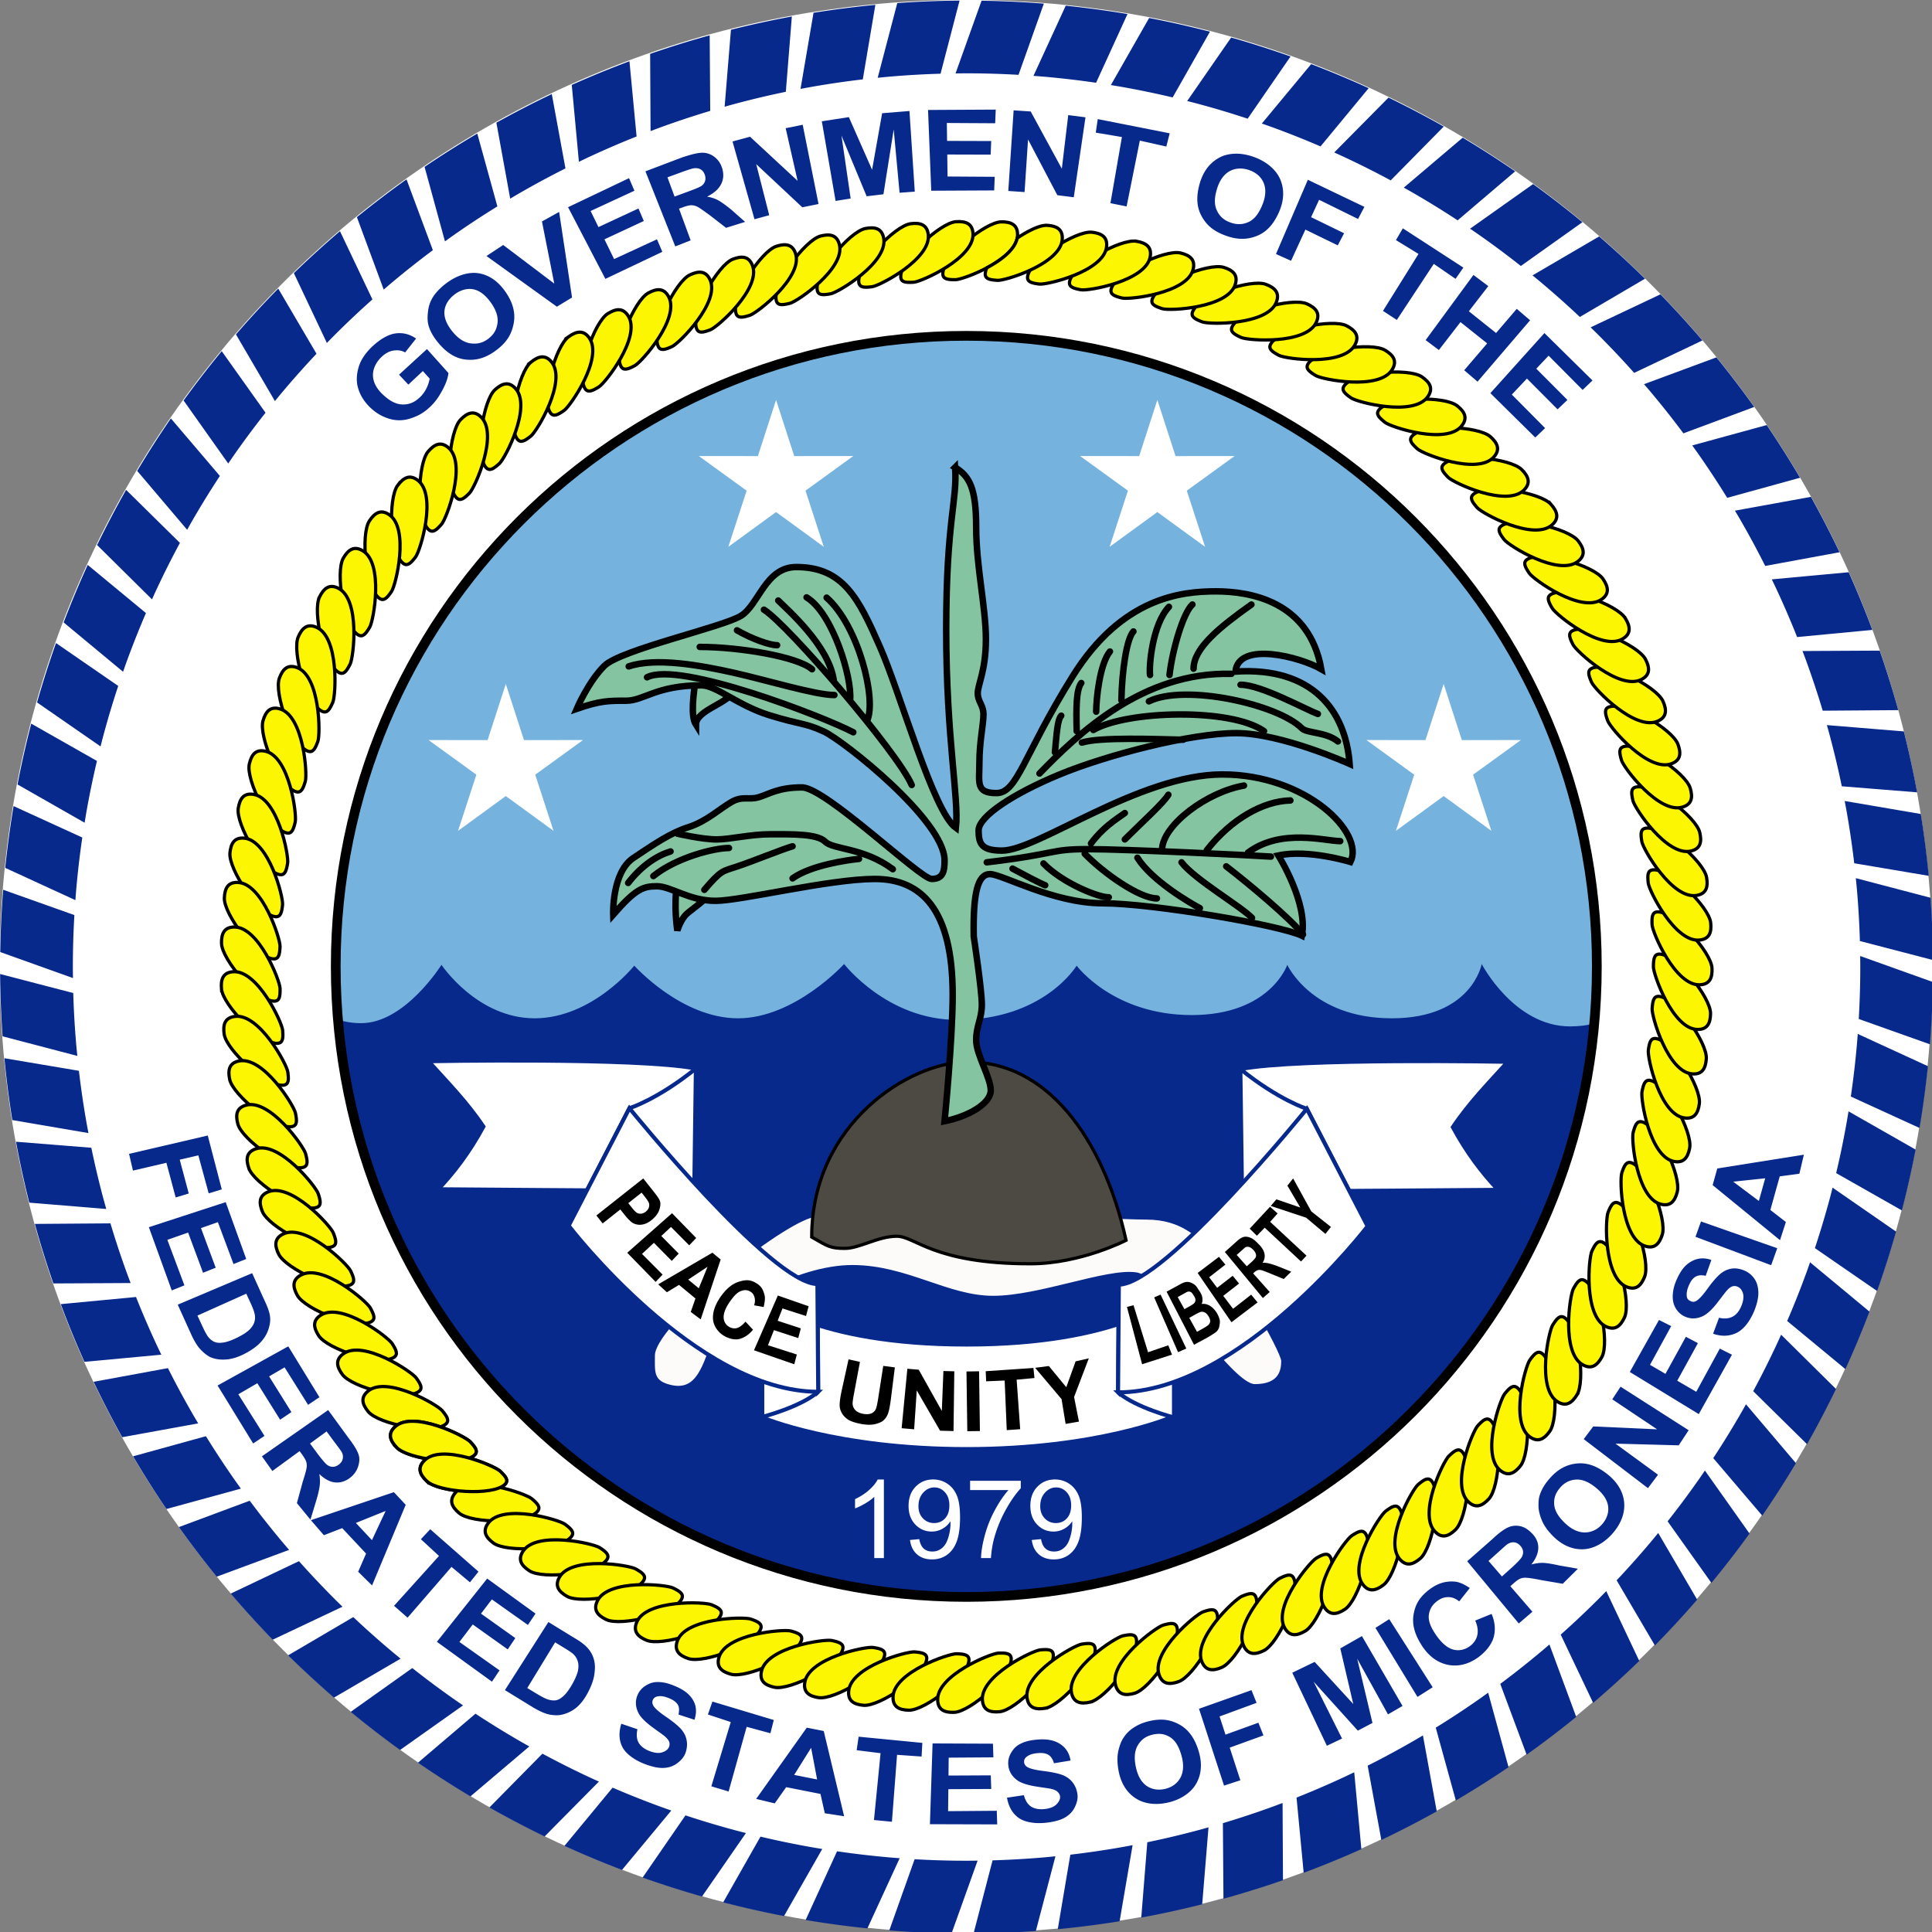
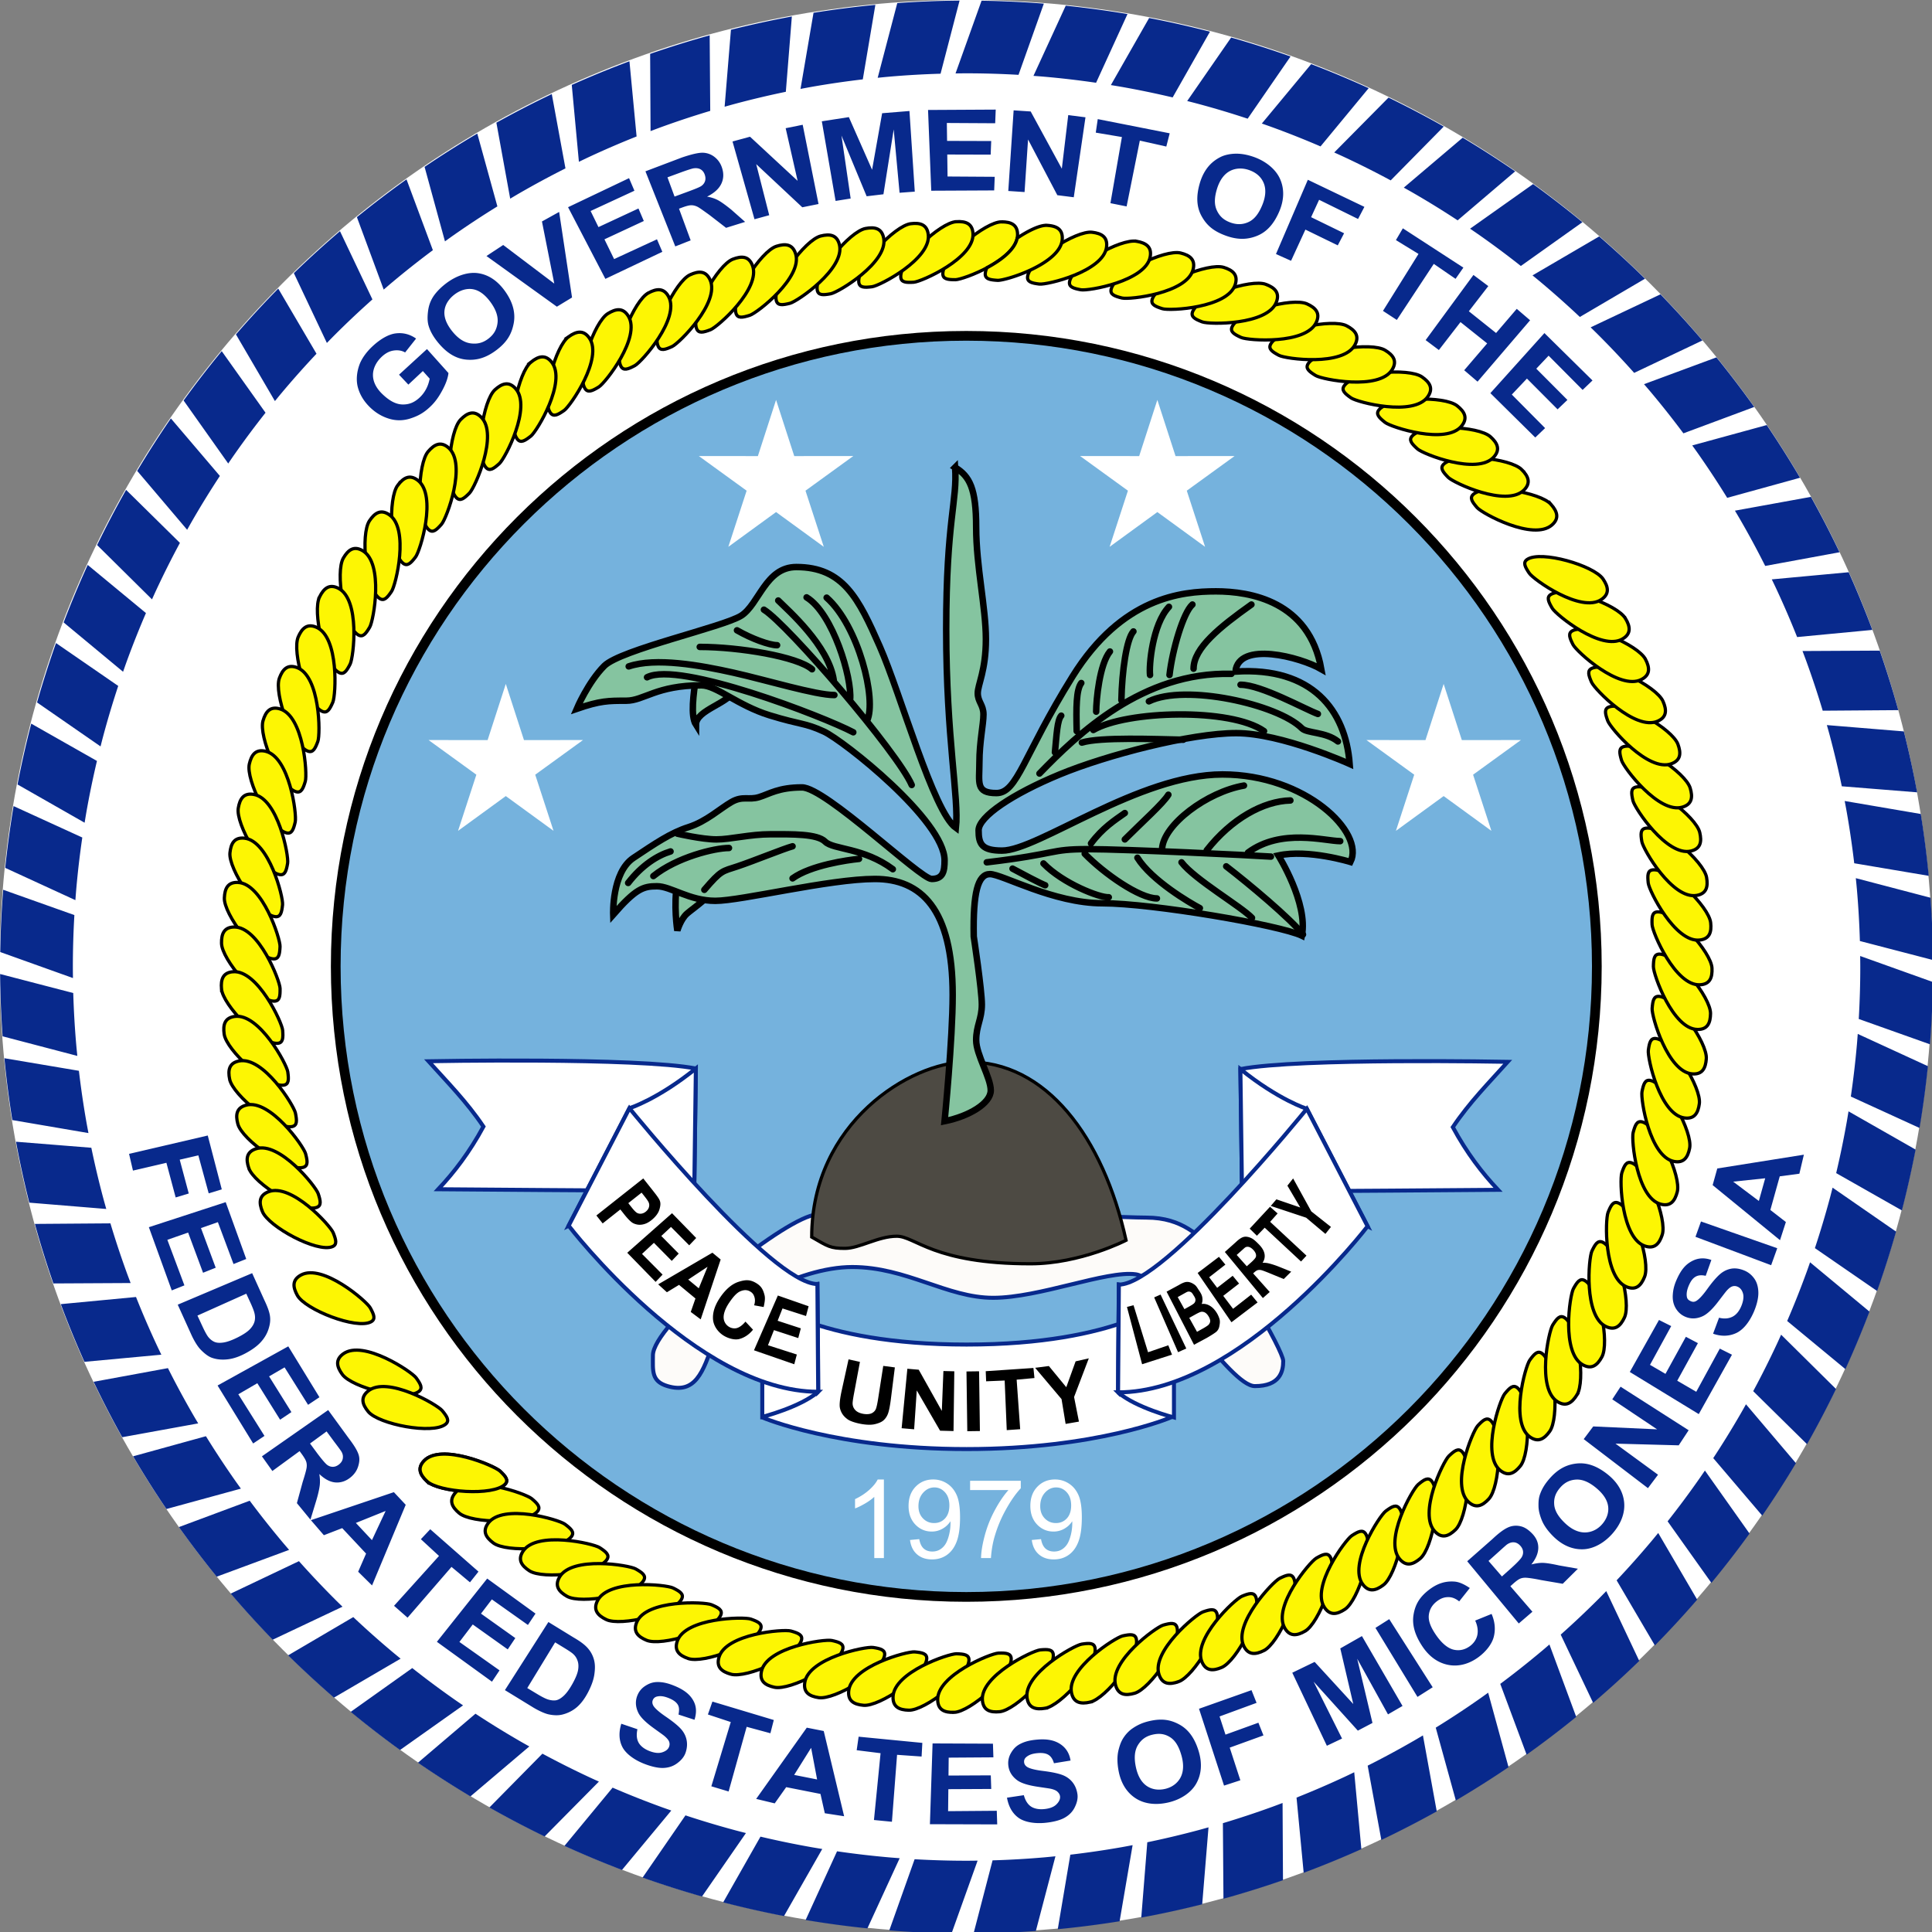
<svg xmlns="http://www.w3.org/2000/svg" width="579.486" height="579.486" version="1.0">
  <rect width="100%" height="100%" fill="#808080" stroke="none" />
  <path transform="matrix(.972 0 0 .972 163.337 49.906)" d="M428.335 246.86c0 164.707-133.521 298.228-298.227 298.228-164.707 0-298.227-133.521-298.227-298.227S-34.6-51.366 130.108-51.366c164.706 0 298.227 133.52 298.227 298.227z" style="fill:#fff;fill-opacity:1;fill-rule:nonzero;stroke:none" />
  <path transform="matrix(.972 0 0 .972 104.177 48.799)" d="M385.575 248c0 107.461-87.114 194.575-194.575 194.575C83.539 442.575-3.575 355.461-3.575 248-3.575 140.539 83.539 53.425 191 53.425c107.461 0 194.575 87.114 194.575 194.575z" style="fill:#75b2dd;fill-opacity:1;fill-rule:nonzero;stroke:none" />
-   <path style="fill:#08298c;fill-opacity:1;fill-rule:evenodd;stroke:none" d="M260.25 298.75S245 315.5 227.5 315.5s-32-16.25-32-16.25-13 16.25-30.75 16.25S136 299 136 299s-11.25 18-24.75 18c-2.679 0-5.037-.4-7.125-1.063C112.48 415.66 196.131 494.063 298 494.063c101.473 0 184.845-77.8 193.75-176.968-2.094.553-4.563.906-7.5.906C467 318 457 298.75 457 298.75s-3 16.75-27.75 16.75S397 299 397 299s-5.25 15.5-29.5 15.5-35.5-15.25-35.5-15.25S322 316 295.25 316c-21.75 0-35-17.25-35-17.25z" transform="matrix(.972 0 0 .972 .222 -1.236)" />
  <path transform="matrix(.972 0 0 .972 .222 -1.236)" d="M205.75 429c8.452 2.504 11-4 14.25-14s26-22.75 42.75-22.75 29.25 9.5 43.5 9.5 35-8.5 44-7.25 29 34.5 36.75 34.5 8.75-4.5 8.75-7.75S379.5 390 374.5 386.5s-9.5-9.5-21-9.5-91.5-4.5-103.75-.5-48.5 33.75-48.5 43c0 4.757-.548 8.004 4.5 9.5z" style="fill:#fdfbf9;fill-opacity:1;fill-rule:evenodd;stroke:#08298c;stroke-opacity:1;stroke-width:1.235;stroke-miterlimit:4;stroke-dasharray:none" />
  <path style="fill:#fff;fill-rule:evenodd;stroke:#08298c;stroke-width:1.235;stroke-linecap:butt;stroke-linejoin:miter;stroke-miterlimit:4;stroke-opacity:1;stroke-dasharray:none" d="M375 831.112c40.25 0 63-9.75 63-9.75v-36.75s-15.75 14.25-63 14.25-63-14.25-63-14.25v36.75s22.75 9.75 63 9.75z" transform="matrix(.972 0 0 .972 -74.588 -373.205)" />
  <path transform="matrix(.972 0 0 .972 .222 -1.236)" style="fill:#fff;fill-rule:evenodd;stroke:#08298c;stroke-width:1.235;stroke-linecap:butt;stroke-linejoin:miter;stroke-miterlimit:4;stroke-opacity:1;stroke-dasharray:none" d="m214 368.75.5-37.75c-18.02-3.5-82.5-2.25-82.5-2.25 5.79 6.442 11.784 12.474 16.948 20.165-4.282 7.914-9 14.082-13.948 19.335 0 0 61.977.5 79 .5z" />
  <path style="fill:#08298c;fill-opacity:1;fill-rule:nonzero;stroke:none" d="m379.625 384.175-8.031 22.437c1.134-.014 2.269-.031 3.406-.031 5.38 0 10.726.164 16.031.469l7.813-21.97a301.606 301.606 0 0 0-19.219-.905zm-26.006.731-6.045 23.052c1.128-.112 2.257-.229 3.39-.328 5.36-.469 10.7-.771 16.011-.93l5.868-22.566c-6.37.052-12.784.308-19.224.772zm-25.844 2.996-4.013 23.49c1.114-.21 2.23-.424 3.35-.621 5.298-.935 10.59-1.701 15.868-2.323l3.88-22.991a301.602 301.602 0 0 0-19.085 2.445zm-25.484 5.236-1.95 23.752c1.091-.307 2.183-.618 3.282-.912a279.66 279.66 0 0 1 15.606-3.696l1.86-23.243a301.604 301.604 0 0 0-18.798 4.1zm-24.931 7.438.127 23.83c1.06-.4 2.122-.805 3.19-1.193a279.656 279.656 0 0 1 15.225-5.043l-.172-23.316c-6.14 1.7-12.27 3.606-18.37 5.722zm-24.188 9.582 2.204 23.73c1.022-.492 2.043-.988 3.074-1.469a279.658 279.658 0 0 1 14.727-6.35l-2.204-23.212a301.609 301.609 0 0 0-17.8 7.3zm-23.26 11.654 4.263 23.447c.975-.579 1.95-1.162 2.934-1.73a279.65 279.65 0 0 1 14.118-7.61l-4.218-22.932a301.605 301.605 0 0 0-17.097 8.825zm-22.157 13.636 6.291 22.987c.92-.662 1.841-1.327 2.772-1.98a279.648 279.648 0 0 1 13.401-8.81l-6.2-22.478a301.603 301.603 0 0 0-16.264 10.281zm-20.883 15.516 8.27 22.35c.86-.738 1.718-1.482 2.59-2.213a279.635 279.635 0 0 1 12.581-9.945l-8.136-21.851a301.605 301.605 0 0 0-15.305 11.66zm-19.452 17.277 10.187 21.545c.792-.811 1.582-1.627 2.386-2.43 3.805-3.805 7.7-7.47 11.667-11.005l-10.01-21.059a301.605 301.605 0 0 0-14.23 12.95zm-17.872 18.907 12.026 20.575c.718-.878 1.434-1.759 2.165-2.63a279.634 279.634 0 0 1 10.664-11.979l-11.807-20.106a301.602 301.602 0 0 0-13.048 14.14zm-16.156 20.392 13.773 19.449c.64-.937 1.276-1.877 1.928-2.808a279.64 279.64 0 0 1 9.58-12.864l-13.515-19a301.604 301.604 0 0 0-11.766 15.223zm-14.317 21.723 15.415 18.174c.555-.989 1.108-1.98 1.676-2.965 2.69-4.66 5.506-9.208 8.422-13.65l-15.12-17.75a301.604 301.604 0 0 0-10.393 16.191zm-12.37 22.888 16.941 16.761c.467-1.033.93-2.07 1.411-3.1a279.645 279.645 0 0 1 7.2-14.331l-16.609-16.365a301.597 301.597 0 0 0-8.943 17.035zM96.377 576.03l18.338 15.22c.375-1.07.746-2.142 1.135-3.21a279.642 279.642 0 0 1 5.924-14.905l-17.972-14.855a301.598 301.598 0 0 0-7.425 17.75zm-8.207 24.688 19.594 13.565c.28-1.099.557-2.2.852-3.298a279.642 279.642 0 0 1 4.602-15.364L94.02 582.39a301.599 301.599 0 0 0-5.85 18.33zm-6.024 25.31 20.702 11.805c.183-1.119.363-2.24.56-3.36.935-5.299 2.025-10.535 3.246-15.706l-20.278-11.509a301.598 301.598 0 0 0-4.23 18.77zm-3.796 25.738 21.652 9.956c.086-1.13.167-2.263.266-3.396a279.646 279.646 0 0 1 1.864-15.93L80.928 632.7a301.598 301.598 0 0 0-2.578 19.067zm-1.537 25.971 22.437 8.031c-.014-1.133-.031-2.269-.031-3.406 0-5.38.164-10.726.469-16.031l-21.97-7.813a301.597 301.597 0 0 0-.905 19.22zm.731 26.007 23.052 6.045c-.112-1.129-.229-2.258-.328-3.39-.469-5.361-.771-10.7-.93-16.012l-22.566-5.868c.052 6.37.308 12.784.772 19.225zm2.996 25.843 23.49 4.013c-.21-1.114-.424-2.23-.622-3.349-.934-5.299-1.7-10.592-2.322-15.869l-22.991-3.879a301.6 301.6 0 0 0 2.445 19.084zm5.236 25.484 23.752 1.95c-.307-1.09-.618-2.183-.912-3.281a279.638 279.638 0 0 1-3.697-15.607l-23.242-1.86a301.6 301.6 0 0 0 4.099 18.798zm7.438 24.931 23.83-.127c-.4-1.06-.805-2.122-1.194-3.19a279.633 279.633 0 0 1-5.042-15.225l-23.316.173c1.7 6.14 3.606 12.269 5.722 18.37zm9.582 24.188 23.73-2.204c-.492-1.022-.988-2.043-1.469-3.074a279.634 279.634 0 0 1-6.35-14.727l-23.212 2.204a301.592 301.592 0 0 0 7.3 17.801zm11.654 23.26 23.447-4.263c-.58-.975-1.162-1.95-1.73-2.934a279.633 279.633 0 0 1-7.61-14.118l-22.932 4.218a301.585 301.585 0 0 0 8.825 17.098zm13.636 22.157 22.987-6.29c-.662-.922-1.328-1.842-1.98-2.773a279.63 279.63 0 0 1-8.81-13.401l-22.478 6.201a301.584 301.584 0 0 0 10.281 16.263zm15.516 20.883 22.35-8.27c-.739-.86-1.482-1.718-2.213-2.59a279.63 279.63 0 0 1-9.945-12.581l-21.851 8.136a301.591 301.591 0 0 0 11.66 15.305zm17.277 19.452 21.545-10.187c-.812-.792-1.627-1.582-2.43-2.386a279.624 279.624 0 0 1-11.005-11.667l-21.059 10.01a301.593 301.593 0 0 0 12.95 14.23zm18.907 17.872 20.575-12.026c-.878-.718-1.759-1.434-2.63-2.165a279.621 279.621 0 0 1-11.98-10.664l-20.105 11.807a301.592 301.592 0 0 0 14.14 13.048zm20.392 16.156 19.449-13.773c-.937-.639-1.877-1.276-2.809-1.928a279.626 279.626 0 0 1-12.863-9.58l-19 13.515a301.596 301.596 0 0 0 15.223 11.766zm21.723 14.318 18.174-15.416c-.989-.555-1.98-1.108-2.966-1.676a279.623 279.623 0 0 1-13.649-8.422l-17.75 15.12a301.598 301.598 0 0 0 16.19 10.394zm22.888 12.37 16.761-16.942c-1.033-.467-2.07-.93-3.1-1.411a279.63 279.63 0 0 1-14.331-7.2l-16.365 16.609a301.593 301.593 0 0 0 17.035 8.943zm23.879 10.327 15.22-18.338c-1.07-.375-2.142-.746-3.21-1.135a279.634 279.634 0 0 1-14.905-5.924l-14.855 17.972a301.602 301.602 0 0 0 17.75 7.425zm24.688 8.207 13.565-19.594c-1.099-.28-2.2-.557-3.298-.852a279.64 279.64 0 0 1-15.364-4.602l-13.232 19.199a301.605 301.605 0 0 0 18.329 5.85zm25.31 6.024 11.805-20.702c-1.119-.183-2.24-.363-3.36-.56a279.64 279.64 0 0 1-15.706-3.246l-11.509 20.279a301.6 301.6 0 0 0 18.77 4.23zm25.738 3.796 9.956-21.652c-1.13-.085-2.263-.167-3.396-.266a279.636 279.636 0 0 1-15.93-1.864l-9.697 21.204a301.601 301.601 0 0 0 19.067 2.578zm25.971 1.538 8.031-22.438c-1.134.014-2.269.031-3.406.031-5.38 0-10.726-.164-16.031-.468l-7.813 21.968c6.351.504 12.763.808 19.219.907zm26.006-.732 6.045-23.052c-1.128.112-2.257.229-3.39.328-5.36.469-10.7.771-16.011.93l-5.868 22.566c6.37-.052 12.784-.307 19.224-.772zm25.844-2.995 4.013-23.492c-1.114.21-2.23.425-3.35.623-5.298.934-10.59 1.7-15.868 2.322l-3.88 22.991a301.59 301.59 0 0 0 19.085-2.444zm25.484-5.237 1.95-23.751c-1.091.306-2.183.617-3.282.911a279.631 279.631 0 0 1-15.606 3.697l-1.86 23.242a301.594 301.594 0 0 0 18.798-4.099zm24.931-7.437-.127-23.832c-1.06.401-2.122.806-3.19 1.195a279.628 279.628 0 0 1-15.225 5.042l.172 23.316c6.14-1.699 12.27-3.606 18.37-5.721zm24.188-9.583-2.204-23.729c-1.022.492-2.043.987-3.074 1.468a279.642 279.642 0 0 1-14.727 6.35l2.204 23.212a301.583 301.583 0 0 0 17.8-7.3zm23.26-11.653-4.263-23.447c-.975.578-1.95 1.161-2.934 1.73a279.638 279.638 0 0 1-14.118 7.61l4.218 22.931a301.584 301.584 0 0 0 17.097-8.824zm22.157-13.637-6.291-22.986c-.921.661-1.841 1.327-2.772 1.979a279.641 279.641 0 0 1-13.401 8.811l6.2 22.477a301.585 301.585 0 0 0 16.264-10.281zm20.883-15.516-8.27-22.35c-.86.739-1.718 1.482-2.59 2.213a279.647 279.647 0 0 1-12.581 9.945l8.136 21.851a301.588 301.588 0 0 0 15.305-11.66zm19.452-17.277-10.187-21.545c-.792.812-1.582 1.627-2.386 2.43a279.644 279.644 0 0 1-11.667 11.005l10.01 21.059a301.586 301.586 0 0 0 14.23-12.95zm17.872-18.907-12.026-20.575c-.718.878-1.434 1.759-2.165 2.63a279.636 279.636 0 0 1-10.664 11.98l11.807 20.105a301.592 301.592 0 0 0 13.048-14.14zm16.156-20.392-13.773-19.448c-.64.936-1.276 1.876-1.928 2.808a279.643 279.643 0 0 1-9.58 12.863l13.515 19a301.594 301.594 0 0 0 11.766-15.223zm14.317-21.723-15.415-18.174c-.555.989-1.108 1.981-1.676 2.966a279.65 279.65 0 0 1-8.422 13.649l15.12 17.75a301.598 301.598 0 0 0 10.393-16.19zm12.37-22.888-16.941-16.761c-.467 1.033-.93 2.07-1.411 3.1a279.65 279.65 0 0 1-7.2 14.331l16.609 16.365a301.596 301.596 0 0 0 8.943-17.035zm10.328-23.879-18.338-15.22c-.375 1.07-.746 2.142-1.135 3.21a279.656 279.656 0 0 1-5.924 14.905l17.972 14.855a301.595 301.595 0 0 0 7.425-17.75zm8.207-24.688-19.594-13.565c-.28 1.1-.557 2.2-.852 3.299a279.647 279.647 0 0 1-4.602 15.363l19.198 13.232a301.592 301.592 0 0 0 5.85-18.329zm6.024-25.31-20.702-11.805c-.183 1.12-.363 2.24-.56 3.36a279.647 279.647 0 0 1-3.246 15.706l20.278 11.509a301.589 301.589 0 0 0 4.23-18.77zm3.796-25.738-21.652-9.956c-.086 1.13-.167 2.263-.266 3.396a279.643 279.643 0 0 1-1.864 15.93l21.204 9.697a301.591 301.591 0 0 0 2.578-19.067zm1.537-25.97-22.437-8.032c.014 1.134.031 2.27.031 3.406 0 5.381-.164 10.726-.469 16.031l21.97 7.813c.502-6.35.807-12.763.905-19.219zm-.731-26.007-23.052-6.045c.112 1.128.229 2.258.328 3.39.469 5.36.771 10.7.93 16.011l22.566 5.868a301.57 301.57 0 0 0-.772-19.224zm-2.996-25.844-23.49-4.013c.21 1.114.424 2.23.621 3.35.935 5.298 1.701 10.591 2.323 15.868l22.991 3.88a301.583 301.583 0 0 0-2.445-19.085zm-5.236-25.484-23.752-1.95c.307 1.091.618 2.183.912 3.282a279.635 279.635 0 0 1 3.697 15.606l23.242 1.86a301.586 301.586 0 0 0-4.099-18.798zm-7.438-24.93-23.83.126c.4 1.061.805 2.122 1.194 3.19a279.627 279.627 0 0 1 5.042 15.225l23.316-.172c-1.7-6.14-3.606-12.27-5.722-18.37zm-9.582-24.189-23.73 2.204c.492 1.022.988 2.043 1.469 3.074a279.627 279.627 0 0 1 6.35 14.727l23.212-2.204a301.578 301.578 0 0 0-7.3-17.8zm-11.654-23.26-23.447 4.263c.58.975 1.162 1.95 1.73 2.935 2.691 4.66 5.221 9.37 7.61 14.117l22.932-4.218a301.574 301.574 0 0 0-8.825-17.097zm-13.636-22.157-22.987 6.291c.662.921 1.328 1.841 1.98 2.773a279.628 279.628 0 0 1 8.81 13.4l22.478-6.2a301.576 301.576 0 0 0-10.281-16.264zm-15.516-20.883-22.35 8.27c.739.86 1.482 1.718 2.213 2.59a279.63 279.63 0 0 1 9.945 12.581l21.851-8.136a301.576 301.576 0 0 0-11.66-15.305zm-17.277-19.452-21.545 10.187c.812.792 1.627 1.582 2.43 2.386a279.63 279.63 0 0 1 11.005 11.668l21.059-10.01a301.58 301.58 0 0 0-12.95-14.23zm-18.907-17.872-20.575 12.026c.878.718 1.759 1.435 2.63 2.165a279.63 279.63 0 0 1 11.98 10.664l20.105-11.807a301.587 301.587 0 0 0-14.14-13.048zm-20.392-16.156-19.449 13.773c.937.64 1.877 1.276 2.809 1.928a279.632 279.632 0 0 1 12.863 9.58l19-13.515a301.594 301.594 0 0 0-15.223-11.766zm-21.723-14.317-18.174 15.416c.989.555 1.98 1.107 2.966 1.676a279.64 279.64 0 0 1 13.649 8.421l17.75-15.12a301.597 301.597 0 0 0-16.19-10.393zm-22.888-12.37-16.761 16.941c1.033.467 2.07.93 3.1 1.412a279.642 279.642 0 0 1 14.331 7.2l16.365-16.61a301.595 301.595 0 0 0-17.035-8.943zm-23.879-10.328-15.22 18.338c1.07.375 2.142.747 3.21 1.136a279.65 279.65 0 0 1 14.905 5.923l14.855-17.972a301.602 301.602 0 0 0-17.75-7.425zm-24.688-8.207-13.565 19.595c1.099.28 2.2.557 3.298.851a279.641 279.641 0 0 1 15.364 4.602l13.232-19.198a301.6 301.6 0 0 0-18.329-5.85zm-25.31-6.024L419.53 410.21c1.119.183 2.24.363 3.36.56 5.299.935 10.535 2.025 15.706 3.246l11.509-20.278a301.597 301.597 0 0 0-18.77-4.23zm-25.738-3.796-9.956 21.653c1.13.085 2.263.166 3.396.265a279.64 279.64 0 0 1 15.93 1.865l9.697-21.205a301.6 301.6 0 0 0-19.067-2.578z" transform="matrix(.972 0 0 .972 -74.588 -373.205)" />
  <path transform="matrix(.972 0 0 .972 .222 -1.236)" d="m214 368.75.5-37.75c-11.77 9.5-20.5 12.25-20.5 12.25l-18.75 36.25s21.727-10.75 38.75-10.75z" style="fill:#fff;fill-rule:evenodd;stroke:#08298c;stroke-width:1.235;stroke-linecap:butt;stroke-linejoin:miter;stroke-miterlimit:4;stroke-opacity:1;stroke-dasharray:none" />
  <path style="font-size:34.836px;font-style:normal;font-variant:normal;font-weight:700;font-stretch:normal;text-align:start;line-height:125%;writing-mode:lr-tb;text-anchor:start;fill:#08298c;fill-opacity:1;stroke:none;font-family:Arial;-inkscape-font-specification:Arial Bold" d="m202.749 502.639-2.88-3.06 8.628-7.907 6.626 7.401c-.165 1.518-.791 3.285-1.878 5.3-1.087 2.016-2.166 3.6-3.775 5.115-2.045 1.923-3.73 2.811-5.966 3.556-2.235.746-4.45.79-6.645.136-2.195-.655-4.154-1.812-5.878-3.471-1.871-1.8-3.128-3.823-3.77-6.067-.642-2.244-.413-4.769.435-7.123.642-1.798 2.073-3.854 3.94-5.61 2.426-2.284 4.997-3.794 7.259-4.076 2.262-.283 4.357.25 6.285 1.599l-3.387 4.287c-1.099-.66-2.387-.78-3.633-.58-1.246.198-2.438.833-3.576 1.904-1.724 1.622-2.697 3.62-2.71 5.594-.014 1.974.905 4.004 2.882 5.906 2.133 2.052 4.137 3.168 6.185 3.224 2.047.057 3.705-.603 5.376-2.175a9.96 9.96 0 0 0 2.062-2.792c.547-1.084.786-2.004 1.002-2.989l-2.11-2.357-4.472 4.185m9.402-12.697c-1.646-1.934-2.717-3.822-3.212-5.665-.358-1.363-.296-2.905-.11-4.354.186-1.449.614-2.758 1.284-3.928.886-1.564 2.46-3.194 4.192-4.525 3.135-2.411 6.865-3.713 10.115-3.19 3.25.522 6.03 2.452 8.34 5.789 2.293 3.31 3.117 6.57 2.475 9.78-.642 3.21-2.027 5.614-5.152 8.017-3.164 2.433-6.094 3.348-9.348 3.071-3.254-.276-6.01-1.973-8.584-4.995m4.19-3.692c1.777 2.195 3.669 3.417 5.677 3.666 2.008.25 3.714-.133 5.427-1.45 1.713-1.317 2.547-2.818 2.814-4.802.266-1.985-.453-4.145-2.158-6.48-1.685-2.308-3.487-3.633-5.406-3.973-1.918-.34-3.952.275-5.723 1.636-1.77 1.362-2.92 3.142-3.087 5.109-.167 1.966.651 4.064 2.456 6.294m32.238-7.658-21.732-15.635 5.168-3.405 15.759 11.912-3.8-19.173 5.302-2.94 3.98 26.403-4.677 2.838m14.966-8.582-11.516-22.118 18.82-8.962 1.658 3.879-13.523 6.255 2.428 4.966 12.342-5.742 1.65 3.863-12.147 5.653 2.981 6.098 13.23-6.107 1.652 3.863-17.575 8.352m21.573-10.019-9.21-23.173 11.264-4.269c2.716-.92 5.052-1.507 6.426-1.465a6.092 6.092 0 0 1 3.69 1.357c1.086.862 1.848 1.997 2.285 3.404.555 1.787.448 3.438-.321 4.954-.77 1.515-2.2 2.775-4.33 3.832 1.315.225 2.381.582 3.335 1.081.954.5 2.336 1.483 4.147 2.95l4.264 3.767-5.88 1.83-5.148-3.98c-1.94-1.39-3.143-2.28-3.798-2.576-.655-.296-1.285-.433-1.888-.41-.603.022-1.488.248-2.657.678l-1.03.38 3.595 9.769-4.744 1.871m-.226-15.376 3.762-1.384c2.44-.898 3.999-1.512 4.546-1.913.547-.401.914-.897 1.1-1.487.187-.59.16-1.24-.08-1.949-.27-.794-.716-1.358-1.338-1.692-.622-.334-1.371-.424-2.247-.27-.435.087-1.898.538-3.96 1.297l-3.969 1.46 2.186 5.938m24.666 6.998-6.779-23.997 5.4-1.471 14.687 13.612-3.688-16.239 5.254-1.06 4.887 24.453-5.01 1.013-14.22-13.314 4.013 15.758-4.544 1.245m25.025-5.653-4.246-24.572 8.338-1.29 7.17 16.241 3.1-17.444 8.43-.686 1.643 24.882-4.693.349-1.81-19.545-3.168 20.01-5.182.617-7.767-18.729 2.834 19.423-4.649.744m29.517-3.153-.987-24.916 20.885-.115-.168 4.215-14.916-.085.073 5.528 13.618.04-.167 4.199-13.396-.038.09 6.786 14.554.094-.167 4.198-19.419.094m23.773.078 1.65-24.881 5.262.349 9.61 17.655 1.979-16.534 5.32.676-3.614 24.673-5.07-.638-9.037-17.192-1.076 16.225-5.024-.333m31.522 3.764 3.541-20.412-8.067-1.358.611-4.174 22.202 4.383-1.045 4.087-8.174-1.835-4.076 20.313-4.992-1.004m27.53-5.998c.693-2.443 1.778-4.34 3.072-5.743.96-1.03 2.095-1.87 3.404-2.52 1.308-.649 2.92-.942 4.268-.999 1.795-.083 3.727.227 5.795.932 3.744 1.274 6.873 3.77 8.233 6.767 1.36 2.997 1.382 6.423-.219 10.154-1.588 3.7-3.752 6.225-6.782 7.463-3.031 1.238-6.09 1.305-9.789-.061-3.743-1.384-5.82-3.16-7.395-6.02-1.575-2.862-1.67-6.154-.587-9.973m5.378 1.498c-.84 2.695-.927 4.901-.068 6.733.859 1.832 2.12 2.97 4.147 3.719 2.027.749 3.94.685 5.74-.19 1.802-.877 3.127-2.674 4.199-5.36 1.059-2.653 1.104-4.937.326-6.723-.778-1.787-2.214-3.067-4.31-3.842-2.095-.774-4.256-.7-6.01.206-1.752.906-3.17 2.718-4.024 5.457m18.175 20.194 9.834-22.915 17.45 8.358-1.954 3.738-12.022-5.918-2.465 5.363 10.178 4.962-1.955 3.738-9.986-4.867-4.426 9.628-4.654-2.087m33.018 17.544 10.965-17.579-6.97-4.266 2.141-3.635 18.673 12.127-2.41 3.462-6.721-4.614-11.403 17.297-4.275-2.792m13.165 9.016 14.752-20.105 4.585 3.44-6.003 7.764 8.4 6.71 6.383-7.456 4.117 3.525-16.216 18.943-4.117-3.524 7.09-8.283-8.236-6.577-6.668 8.626-4.087-3.063m19.974 16.363 16.683-18.533 14.834 14.621-3.049 2.916-10.496-10.563-3.8 4.015 9.605 9.641-3.036 2.904-9.457-9.494-4.665 4.93 10.267 10.353-3.036 2.904-13.85-13.694M116.562 740.016l24.285-5.664 4.327 16.624-4.038 1.221-3.194-11.727-5.748 1.34 2.79 10.435-4.038 1.221-2.86-10.697-10.32 2.407-1.204-5.16m6.11 22.627 23.708-7.73 6.337 17.542-3.919 1.562-4.828-12.932-5.218 1.826 4.546 12.238-3.903 1.555-4.608-12.406-6.406 2.242 5.26 14.056-3.903 1.555-7.066-19.508m31.876 14.191 3.776 8.34c.936 1.973 1.42 3.298 1.65 4.464.302 1.57.108 2.887-.353 4.37-.462 1.484-1.264 2.851-2.407 4.1-1.143 1.25-2.748 2.418-4.815 3.507-1.816.956-3.506 1.543-5.07 1.76-1.912.265-3.648.12-5.208-.433-1.18-.417-2.436-1.43-3.56-2.615-.838-.889-1.808-2.445-2.646-4.213l-4.33-9.56 22.963-9.72m-1.814 6.33-15.07 6.758 1.74 3.745c.634 1.337 1.235 2.425 1.67 2.941.567.677 1.196 1.16 1.885 1.449.69.289 1.614.343 2.773.164 1.16-.18 2.601-.7 4.325-1.563 1.724-.862 2.968-1.684 3.73-2.466.763-.781 1.26-1.59 1.488-2.425.23-.835.214-1.74-.047-2.718-.189-.732-.649-1.928-1.574-3.88l-.92-2.005m-8.857 28.331 21.815-12.08 9.617 15.698-3.507 2.344-7.248-11.555-4.779 2.779 6.884 11.029-3.493 2.334-7.023-11.251-5.867 3.41 8.072 12.847-3.493 2.335-10.978-17.89m13.686 21.858 20.44-14.283 6.264 8.592c1.7 2.23 2.64 3.756 3.08 5.03.441 1.273.324 2.387-.07 3.706-.393 1.319-1.157 2.45-2.292 3.39-1.44 1.195-2.998 1.737-4.675 1.625-1.678-.113-3.356-.998-5.038-2.603.216 1.292.26 2.466.129 3.523-.13 1.056-.483 2.77-1.168 4.982l-1.697 5.572-4.183-5.096 1.776-6.493c.717-2.258 1.125-3.738 1.222-4.443.098-.704.051-1.336-.14-1.896-.191-.56-.668-1.367-1.386-2.35l-.633-.867-8.407 6.138-3.222-4.527m14.844-3.958 2.301 3.123c1.54 2.022 2.554 3.192 3.107 3.56.554.368 1.137.537 1.75.506.614-.03 1.213-.279 1.799-.744.657-.523 1.04-1.13 1.15-1.82.11-.69.045-1.275-.367-2.04-.216-.377-.974-1.419-2.276-3.127l-2.354-3.189-5.11 3.731m19.142 43.794-4.288-4.225 2.442-5.6-7.364-7.855-5.656 2.185-4.01-4.642 25.607-8.644 3.655 3.9-10.386 24.88m-.034-13.979 4.22-9.003-9.185 3.698 4.965 5.305m6.817 20.265 13.875-15.385-5.594-5.167 2.889-3.073 14.884 13.081-2.626 3.302-5.7-4.76-13.555 15.668-4.173-3.666m13.221 11.111 15.523-19.516 14.911 10.808-2.344 3.508-11.129-7.89-3.35 4.397 10.59 7.542-2.335 3.494-10.802-7.694-4.114 5.398 12.381 8.764-2.334 3.493-16.997-12.304m34.41-6.106 7.808 4.793c1.888 1.097 3.024 1.942 3.872 2.775 1.138 1.122 1.921 2.43 2.349 3.925.427 1.494.39 2.97.155 4.647-.236 1.676-.898 3.548-1.986 5.615-.956 1.816-2.018 3.256-3.185 4.32-1.426 1.3-3.11 2.092-4.72 2.484-1.215.3-2.622.279-4.22-.062-1.193-.259-2.857-1.018-4.549-2.002l-8.943-5.478 13.42-21.017m2.075 6.273-8.597 14.103 3.537 2.127c1.28.744 2.243 1.212 2.89 1.405.845.255 1.777.38 2.51.228.731-.152 1.525-.63 2.379-1.433.854-.804 1.748-2.05 2.682-3.736.933-1.687 1.494-3.068 1.68-4.144.187-1.076.138-2.023-.145-2.841-.284-.818-.663-1.484-1.416-2.158-.56-.509-1.643-1.188-3.488-2.312l-2.032-1.239m20.42 25.116 4.98 1.696c-.356 1.635-.247 2.992.326 4.072s1.766 2.015 3.263 2.611c1.585.632 2.906.789 3.964.472 1.057-.318 1.884-.873 2.206-1.733.207-.552.212-1.086.016-1.601-.196-.515-.718-1.111-1.447-1.732-.5-.419-1.734-1.263-3.564-2.603-2.354-1.723-3.87-3.258-4.516-4.617-.908-1.91-.959-3.766-.152-5.567.52-1.159 1.351-2.088 2.495-2.787 1.144-.698 2.257-1.105 3.796-1.082 1.538.023 2.972.35 4.845 1.097 3.06 1.219 4.875 2.658 5.953 4.526 1.079 1.868 1.102 3.835.425 6.024l-4.933-1.608c.237-1.28.254-2.27-.231-3.067-.485-.797-1.42-1.472-2.806-2.024-1.43-.57-2.478-.71-3.514-.496-.667.136-1.126.502-1.378 1.097-.23.543-.185 1.11.135 1.702.408.75 1.607 1.88 3.787 3.372 2.18 1.49 3.7 2.718 4.64 3.73.94 1.01 1.55 2.14 1.828 3.389.278 1.248.22 2.62-.3 4.108-.472 1.349-1.47 2.424-2.69 3.3-1.22.876-2.65 1.33-4.294 1.364-1.643.033-3.772-.49-5.889-1.333-3.081-1.228-5.617-3.137-6.644-5.194-1.026-2.057-1.126-4.429-.3-7.116m27.784 19.305 5.998-19.831-7.057-2.332 1.393-3.982 18.939 5.686-1.046 4.087-7.326-1.984-5.57 19.955-5.33-1.6m40.976 9.24-5.963-.923-1.336-5.962-10.578-2.092-3.541 5.005-5.725-1.378 15.617-21.984 5.23 1.033 6.296 26.3m-8.34-11.35-1.845-9.761-5.233 8.36 7.078 1.401m17.544 12.514 2.039-20.618-7.368-.92.598-4.175 19.662 1.912-.231 4.212-7.569-.529-1.587 20.657-5.544-.54m17.27 1.292.819-24.923 18.63.077.139 4.216-13.794.093-.06 5.528 13.051-.063.138 4.199-13.235.065-.075 6.786 15.018-.117.138 4.2-20.77-.061m23.782-8.18 5.204-.776c.436 1.616 1.156 2.772 2.16 3.468 1.005.696 2.5.984 4.104.826 1.698-.168 2.943-.636 3.737-1.404.793-.767 1.277-1.632 1.167-2.544-.071-.585-.401-1.047-.804-1.423-.403-.376-1.07-.672-2.003-.887-.637-.142-2.122-.329-4.363-.68-2.883-.45-4.934-1.118-6.131-2.029-1.683-1.282-2.58-2.908-2.687-4.878-.07-1.268.244-2.475.94-3.62.696-1.146 1.49-2.016 2.868-2.702 1.377-.686 2.793-1.046 4.8-1.245 3.278-.324 5.545.13 7.362 1.292 1.818 1.163 2.905 2.876 3.263 5.14l-5.123.836c-.351-1.253-.926-2.122-1.723-2.607-.797-.486-1.938-.655-3.422-.508-1.532.151-2.523.5-3.345 1.166-.53.428-.77.964-.72 1.608.045.588.345 1.071.9 1.45.708.48 2.29.939 4.912 1.26 2.621.323 4.534.724 5.834 1.19 1.3.464 2.361 1.187 3.183 2.167.822.98 1.405 2.238 1.628 3.799.202 1.414-.194 2.816-.874 4.154-.68 1.339-1.74 2.4-3.184 3.187-1.444.785-3.583 1.29-5.85 1.515-3.302.326-6.448-.21-8.303-1.569-1.855-1.357-3.032-3.42-3.53-6.186m34.441-8.267c-.469-2.496-.47-4.665-.002-6.507.352-1.358.758-2.592 1.56-3.792.803-1.2 1.755-2.165 2.857-2.895 1.465-.98 2.958-1.682 5.038-2.167 3.765-.877 6.509-.49 9.357 1.081 2.848 1.573 4.726 4.313 5.9 8.199 1.165 3.853.826 7.246-.781 10.055-1.608 2.808-4.802 4.888-8.555 5.763-3.8.885-7.337.494-10.057-1.246-2.719-1.74-4.585-4.59-5.317-8.49m5.32-1.236c.582 2.764 1.694 4.717 3.336 5.86 1.643 1.144 3.667 1.404 5.724.925 2.057-.48 3.73-1.683 4.683-3.42.953-1.736 1.124-4.044.347-6.83-.768-2.752-1.867-4.646-3.493-5.682-1.626-1.035-3.309-1.296-5.435-.8-2.127.495-3.51 1.567-4.524 3.235-1.015 1.667-1.228 3.905-.637 6.712m27.216 5.775-7.723-23.71 16.198-5.742 1.56 3.92-11.414 4.192 1.828 5.612 10.156-3.679 1.56 3.92-10.41 3.77 3.282 10.076-5.037 1.64m31.732-12.295-10.673-22.537 6.9-3.338 11.921 12.995-4.005-17.159 6.678-3.804 12.524 21.563-4.484 2.597-9.502-17.176 4.713 19.82-4.514 2.374-13.648-15.119 8.773 17.56-4.683 2.224m27.961-15.075-12.97-21.297 4.253-2.701 13.411 21.023-4.694 2.975m17.807-23.555 5.06-2.049c1.13 2.598 1.233 5.083.621 7.257-.612 2.174-2.447 4.457-4.723 6.116-2.815 2.053-6.01 2.944-9.144 2.373-3.134-.57-5.916-2.447-8.094-5.71-2.305-3.452-3.272-6.664-2.737-9.838.535-3.174 1.903-5.464 4.827-7.69 2.554-1.945 4.97-2.665 7.662-2.5 1.597.092 3.135.841 4.868 1.997l-3.274 4.123c-1.047-.82-2.09-1.316-3.327-1.315-1.237.001-2.258.341-3.396 1.17-1.571 1.147-2.455 2.613-2.652 4.398-.197 1.786.614 3.815 2.315 6.251 1.804 2.585 3.678 4.038 5.43 4.416 1.753.378 3.4.005 4.943-1.12 1.138-.83 1.973-2.026 2.265-3.317.291-1.29.146-2.858-.644-4.562m13.45.894-15.912-19.198 7.79-6.859c2.043-1.92 3.503-2.972 4.725-3.541 1.221-.569 2.506-.71 3.852-.426 1.347.284 2.435 1.055 3.487 2.087 1.336 1.31 2.056 2.767 2.08 4.447.026 1.681-.681 3.466-2.143 5.273 1.27-.32 2.472-.505 3.537-.484 1.064.022 2.726.283 4.987.785l5.842 1.024-4.679 4.643-6.677-1.14c-2.319-.483-3.89-.68-4.6-.72-.71-.04-1.337.059-1.879.295-.541.236-1.265.762-2.169 1.577l-.836.74 6.807 7.875-4.211 3.622m-5.198-14.51 2.888-2.59c1.889-1.7 2.936-2.846 3.257-3.428.321-.581.442-1.176.361-1.785-.08-.61-.377-1.186-.89-1.732-.574-.612-1.21-.944-1.906-.998-.697-.053-1.405.164-2.124.653-.352.253-1.178 1.008-2.773 2.446l-2.95 2.647 4.137 4.788m15.916-12.297c-1.814-1.779-3.056-3.557-3.727-5.334-.489-1.316-.875-2.585-.903-4.029-.027-1.443.054-2.596.516-3.835.607-1.654 1.47-3.058 2.868-4.672 2.531-2.922 5.22-4.365 8.455-4.693 3.237-.328 6.312.827 9.487 3.356 3.149 2.509 4.835 5.514 5.112 8.738.277 3.224-.994 6.516-3.517 9.43-2.555 2.948-5.87 4.82-9.096 4.946-3.226.126-6.362-1.128-9.195-3.907m3.639-4.075c2.056 1.935 4.16 2.833 6.16 2.79 2.001-.041 3.844-.963 5.227-2.559 1.383-1.596 2.083-3.498 1.836-5.463-.247-1.966-1.482-3.873-3.706-5.72-2.198-1.827-4.26-2.682-6.183-2.567-1.924.116-3.502.85-4.932 2.501-1.43 1.65-1.982 3.284-1.821 5.23.16 1.946 1.33 3.821 3.419 5.788m25.504-10.877-19.821-15.13 2.939-3.916 19.713.898-13.84-9.262 2.562-3.896 21.007 13.436-3.064 4.657-19.513-.526 13.128 9.597-3.11 4.142m15.683-22.85-21.282-12.996 9.007-16.052 3.772 1.89-6.549 11.961 4.777 2.782 6.295-11.44 3.715 1.961-6.38 11.594 5.866 3.415 7.266-13.322 3.757 1.883-10.244 18.324m4.417-24.808 1.838-4.934c1.618.425 3.04.247 4.132-.302 1.092-.55 1.969-1.559 2.629-3.028.7-1.556.937-3.051.643-4.115-.293-1.065-.863-1.776-1.709-2.135-.542-.23-1.075-.259-1.599-.085-.523.173-1.102.617-1.738 1.332-.43.492-1.332 1.693-2.713 3.492-1.775 2.316-3.373 3.783-4.746 4.4-1.93.865-3.787.875-5.569.029-1.147-.545-2.057-1.397-2.731-2.556-.674-1.159-.966-2.506-.876-4.042.09-1.536.407-2.989 1.234-4.828 1.35-3.004 2.705-4.545 4.597-5.582 1.892-1.036 3.917-1.169 6.075-.397l-1.748 4.89c-1.268-.292-2.306-.204-3.114.263-.808.467-1.42 1.223-2.03 2.583-.632 1.404-.852 2.626-.66 3.667.121.67.535 1.003 1.12 1.28.532.254 1.052.331 1.65.024.76-.39 1.947-1.552 3.486-3.698 1.539-2.147 2.83-3.625 3.862-4.543 1.032-.918 2.175-1.502 3.43-1.753 1.254-.25 2.612-.083 4.076.502 1.327.53 2.415 1.414 3.263 2.652.849 1.239 1.205 2.913 1.167 4.556-.038 1.643-.58 3.778-1.513 5.856-1.36 3.026-3.2 5.273-5.279 6.254-2.079.98-4.528 1.159-7.177.219m17.915-21.14-23.348-8.756 1.699-4.736 23.53 8.256-1.88 5.236m10.097-34.1-1.386 5.87-6.056.808-2.9 10.382 4.79 3.717-1.81 5.602-20.791-16.989 1.436-5.137 26.717-4.253m-11.935 7.279-9.878 1.044 7.923 5.958 1.955-7.002" transform="matrix(.972 0 0 .972 -74.588 -373.205)" />
  <path style="fill:none;stroke:#000;stroke-width:3;stroke-linecap:round;stroke-linejoin:round;stroke-miterlimit:4;stroke-opacity:1;stroke-dasharray:none;stroke-dashoffset:0" d="M385.575 248c0 107.461-87.114 194.575-194.575 194.575C83.539 442.575-3.575 355.461-3.575 248-3.575 140.539 83.539 53.425 191 53.425c107.461 0 194.575 87.114 194.575 194.575z" transform="matrix(.972 0 0 .972 104.177 48.799)" />
  <path style="fill:#fdf603;fill-opacity:1;fill-rule:evenodd;stroke:#000;stroke-width:1px;stroke-linecap:butt;stroke-linejoin:miter;stroke-opacity:1" d="M308.829 69.73c-5.038 0-18.12 10.872-18.12 15.999 0 1.68 1.503 1.856 3.89 1.856 2.386 0 19.18-6.276 19.18-13.877 0-3.182-2.114-3.977-4.95-3.977z" transform="matrix(.972 0 0 .972 .222 -1.236)" />
  <path d="M371.802 452.36c-5.029.307-17.423 11.956-17.111 17.073.102 1.676 1.613 1.761 3.995 1.616 2.382-.146 18.762-7.433 18.299-15.02-.194-3.177-2.353-3.842-5.183-3.67z" style="fill:#fdf603;fill-opacity:1;fill-rule:evenodd;stroke:#000;stroke-width:1px;stroke-linecap:butt;stroke-linejoin:miter;stroke-opacity:1" transform="matrix(.972 0 0 .972 -74.588 -373.205)" />
  <path style="fill:#fdf603;fill-opacity:1;fill-rule:evenodd;stroke:#000;stroke-width:1px;stroke-linecap:butt;stroke-linejoin:miter;stroke-opacity:1" d="M357.786 452.983c-5 .613-16.662 12.996-16.038 18.084.205 1.667 1.718 1.66 4.086 1.37 2.37-.291 18.274-8.564 17.35-16.109-.388-3.158-2.583-3.69-5.398-3.345z" transform="matrix(.972 0 0 .972 -74.588 -373.205)" />
  <path d="M343.835 454.459c-4.953.916-15.839 13.987-14.906 19.028.306 1.652 1.816 1.552 4.162 1.118 2.347-.435 17.718-9.662 16.335-17.136-.58-3.129-2.803-3.526-5.59-3.01z" style="fill:#fdf603;fill-opacity:1;fill-rule:evenodd;stroke:#000;stroke-width:1px;stroke-linecap:butt;stroke-linejoin:miter;stroke-opacity:1" transform="matrix(.972 0 0 .972 -74.588 -373.205)" />
  <path style="fill:#fdf603;fill-opacity:1;fill-rule:evenodd;stroke:#000;stroke-width:1px;stroke-linecap:butt;stroke-linejoin:miter;stroke-opacity:1" d="M330 456.782c-4.889 1.217-14.957 14.928-13.718 19.902.405 1.63 1.906 1.438 4.222.862 2.316-.577 17.096-10.723 15.26-18.1-.769-3.087-3.013-3.349-5.764-2.664z" transform="matrix(.972 0 0 .972 -74.588 -373.205)" />
  <path d="M316.332 459.945c-4.805 1.513-14.019 15.811-12.48 20.701.505 1.602 1.991 1.32 4.267.603 2.277-.717 16.411-11.746 14.128-18.996-.955-3.035-3.21-3.16-5.915-2.308z" style="fill:#fdf603;fill-opacity:1;fill-rule:evenodd;stroke:#000;stroke-width:1px;stroke-linecap:butt;stroke-linejoin:miter;stroke-opacity:1" transform="matrix(.972 0 0 .972 -74.588 -373.205)" />
  <path style="fill:#fdf603;fill-opacity:1;fill-rule:evenodd;stroke:#000;stroke-width:1px;stroke-linecap:butt;stroke-linejoin:miter;stroke-opacity:1" d="M302.882 463.935c-4.704 1.803-13.029 16.637-11.194 21.424.601 1.568 2.067 1.195 4.296.341 2.228-.854 15.664-12.724 12.943-19.822-1.138-2.971-3.397-2.957-6.045-1.943z" transform="matrix(.972 0 0 .972 -74.588 -373.205)" />
  <path d="M289.7 468.738c-4.585 2.086-11.99 17.4-9.867 22.066.696 1.529 2.137 1.067 4.309.079 2.172-.989 14.86-13.656 11.711-20.574-1.318-2.897-3.571-2.745-6.152-1.57z" style="fill:#fdf603;fill-opacity:1;fill-rule:evenodd;stroke:#000;stroke-width:1px;stroke-linecap:butt;stroke-linejoin:miter;stroke-opacity:1" transform="matrix(.972 0 0 .972 -74.588 -373.205)" />
  <path style="fill:#fdf603;fill-opacity:1;fill-rule:evenodd;stroke:#000;stroke-width:1px;stroke-linecap:butt;stroke-linejoin:miter;stroke-opacity:1" d="M276.836 474.335c-4.45 2.362-10.907 18.099-8.503 22.627.787 1.483 2.197.935 4.305-.184 2.108-1.12 14-14.536 10.435-21.25-1.492-2.81-3.732-2.522-6.237-1.193z" transform="matrix(.972 0 0 .972 -74.588 -373.205)" />
  <path d="M264.337 480.706c-4.297 2.63-9.783 18.73-7.108 23.103.876 1.433 2.25.8 4.286-.446 2.036-1.245 13.087-15.362 9.12-21.846-1.66-2.715-3.879-2.29-6.298-.81z" style="fill:#fdf603;fill-opacity:1;fill-rule:evenodd;stroke:#000;stroke-width:1px;stroke-linecap:butt;stroke-linejoin:miter;stroke-opacity:1" transform="matrix(.972 0 0 .972 -74.588 -373.205)" />
  <path style="fill:#fdf603;fill-opacity:1;fill-rule:evenodd;stroke:#000;stroke-width:1px;stroke-linecap:butt;stroke-linejoin:miter;stroke-opacity:1" d="M252.25 487.828c-4.13 2.886-8.624 19.29-5.687 23.493.962 1.376 2.295.66 4.25-.707 1.957-1.367 12.127-16.131 7.773-22.362-1.823-2.608-4.012-2.049-6.336-.424z" transform="matrix(.972 0 0 .972 -74.588 -373.205)" />
  <path d="M240.62 495.672c-3.946 3.133-7.433 19.781-4.245 23.797 1.044 1.315 2.33.519 4.2-.965 1.869-1.484 11.12-16.84 6.394-22.794-1.979-2.492-4.129-1.8-6.35-.038z" style="fill:#fdf603;fill-opacity:1;fill-rule:evenodd;stroke:#000;stroke-width:1px;stroke-linecap:butt;stroke-linejoin:miter;stroke-opacity:1" transform="matrix(.972 0 0 .972 -74.588 -373.205)" />
  <path style="fill:#fdf603;fill-opacity:1;fill-rule:evenodd;stroke:#000;stroke-width:1px;stroke-linecap:butt;stroke-linejoin:miter;stroke-opacity:1" d="M229.488 504.212c-3.747 3.367-6.212 20.197-2.786 24.01 1.123 1.25 2.359.377 4.134-1.218 1.775-1.595 10.073-17.488 4.992-23.142-2.126-2.367-4.23-1.545-6.34.35z" transform="matrix(.972 0 0 .972 -74.588 -373.205)" />
  <path d="M218.898 513.414c-3.534 3.589-4.969 20.538-1.316 24.135 1.196 1.179 2.377.232 4.051-1.468 1.675-1.7 8.988-18.069 3.573-23.403-2.267-2.233-4.318-1.285-6.308.736z" style="fill:#fdf603;fill-opacity:1;fill-rule:evenodd;stroke:#000;stroke-width:1px;stroke-linecap:butt;stroke-linejoin:miter;stroke-opacity:1" transform="matrix(.972 0 0 .972 -74.588 -373.205)" />
  <path style="fill:#fdf603;fill-opacity:1;fill-rule:evenodd;stroke:#000;stroke-width:1px;stroke-linecap:butt;stroke-linejoin:miter;stroke-opacity:1" d="M208.89 523.244c-3.31 3.798-3.708 20.803.156 24.171 1.267 1.104 2.387.087 3.955-1.712 1.568-1.8 7.87-18.583 2.139-23.577-2.399-2.09-4.388-1.02-6.25 1.118z" transform="matrix(.972 0 0 .972 -74.588 -373.205)" />
  <path d="M199.498 533.666c-3.072 3.993-2.433 20.99 1.63 24.117 1.332 1.024 2.388-.06 3.843-1.95 1.456-1.892 6.723-19.029.698-23.664-2.522-1.94-4.441-.75-6.17 1.497z" style="fill:#fdf603;fill-opacity:1;fill-rule:evenodd;stroke:#000;stroke-width:1px;stroke-linecap:butt;stroke-linejoin:miter;stroke-opacity:1" transform="matrix(.972 0 0 .972 -74.588 -373.205)" />
  <path style="fill:#fdf603;fill-opacity:1;fill-rule:evenodd;stroke:#000;stroke-width:1px;stroke-linecap:butt;stroke-linejoin:miter;stroke-opacity:1" d="M190.76 544.642c-2.823 4.172-1.149 21.1 3.097 23.972 1.391.941 2.38-.204 3.717-2.181 1.337-1.977 5.55-19.403-.746-23.662-2.635-1.783-4.479-.478-6.068 1.87z" transform="matrix(.972 0 0 .972 -74.588 -373.205)" />
  <path d="M182.707 556.13c-2.563 4.336.14 21.13 4.553 23.738 1.446.855 2.363-.349 3.577-2.403 1.214-2.055 4.357-19.705-2.187-23.573-2.74-1.619-4.5-.204-5.943 2.237z" style="fill:#fdf603;fill-opacity:1;fill-rule:evenodd;stroke:#000;stroke-width:1px;stroke-linecap:butt;stroke-linejoin:miter;stroke-opacity:1" transform="matrix(.972 0 0 .972 -74.588 -373.205)" />
  <path style="fill:#fdf603;fill-opacity:1;fill-rule:evenodd;stroke:#000;stroke-width:1px;stroke-linecap:butt;stroke-linejoin:miter;stroke-opacity:1" d="M175.37 568.087c-2.295 4.485 1.427 21.082 5.991 23.417 1.495.765 2.337-.493 3.424-2.617 1.086-2.125 3.147-19.934-3.62-23.396-2.833-1.449-4.504.071-5.796 2.596z" transform="matrix(.972 0 0 .972 -74.588 -373.205)" />
  <path d="M168.774 580.469c-2.016 4.616 2.71 20.956 7.408 23.008 1.54.673 2.303-.634 3.258-2.82.955-2.188 1.926-20.09-5.04-23.132-2.915-1.274-4.49.345-5.626 2.944z" style="fill:#fdf603;fill-opacity:1;fill-rule:evenodd;stroke:#000;stroke-width:1px;stroke-linecap:butt;stroke-linejoin:miter;stroke-opacity:1" transform="matrix(.972 0 0 .972 -74.588 -373.205)" />
  <path style="fill:#fdf603;fill-opacity:1;fill-rule:evenodd;stroke:#000;stroke-width:1px;stroke-linecap:butt;stroke-linejoin:miter;stroke-opacity:1" d="M162.946 593.23c-1.73 4.731 3.983 20.753 8.797 22.514 1.577.577 2.26-.773 3.08-3.014.82-2.241.698-20.169-6.44-22.781-2.989-1.094-4.462.618-5.437 3.281z" transform="matrix(.972 0 0 .972 -74.588 -373.205)" />
  <path d="M157.907 606.323c-1.44 4.828 5.24 20.471 10.153 21.936 1.61.48 2.208-.91 2.89-3.196.682-2.287-.532-20.174-7.817-22.347-3.05-.909-4.416.89-5.226 3.607z" style="fill:#fdf603;fill-opacity:1;fill-rule:evenodd;stroke:#000;stroke-width:1px;stroke-linecap:butt;stroke-linejoin:miter;stroke-opacity:1" transform="matrix(.972 0 0 .972 -74.588 -373.205)" />
  <path style="fill:#fdf603;fill-opacity:1;fill-rule:evenodd;stroke:#000;stroke-width:1px;stroke-linecap:butt;stroke-linejoin:miter;stroke-opacity:1" d="M153.675 619.699c-1.142 4.906 6.479 20.113 11.472 21.276 1.635.38 2.148-1.042 2.69-3.367.541-2.324-1.762-20.103-9.165-21.828-3.1-.721-4.353 1.157-4.997 3.919z" transform="matrix(.972 0 0 .972 -74.588 -373.205)" />
  <path d="M150.267 633.308c-.841 4.967 7.693 19.68 12.747 20.537 1.656.28 2.081-1.172 2.48-3.524.398-2.353-2.984-19.96-10.479-21.23-3.137-.53-4.274 1.42-4.748 4.217z" style="fill:#fdf603;fill-opacity:1;fill-rule:evenodd;stroke:#000;stroke-width:1px;stroke-linecap:butt;stroke-linejoin:miter;stroke-opacity:1" transform="matrix(.972 0 0 .972 -74.588 -373.205)" />
  <path style="fill:#fdf603;fill-opacity:1;fill-rule:evenodd;stroke:#000;stroke-width:1px;stroke-linecap:butt;stroke-linejoin:miter;stroke-opacity:1" d="M147.695 647.099c-.537 5.009 8.878 19.175 13.975 19.722 1.67.179 2.006-1.296 2.26-3.67.255-2.372-4.195-19.74-11.753-20.55-3.164-.339-4.18 1.679-4.482 4.498z" transform="matrix(.972 0 0 .972 -74.588 -373.205)" />
  <path d="M145.968 661.021c-.231 5.033 10.03 18.599 15.151 18.834 1.678.077 1.923-1.416 2.033-3.8.109-2.384-5.391-19.448-12.984-19.796-3.179-.146-4.07 1.93-4.2 4.762z" style="fill:#fdf603;fill-opacity:1;fill-rule:evenodd;stroke:#000;stroke-width:1px;stroke-linecap:butt;stroke-linejoin:miter;stroke-opacity:1" transform="matrix(.972 0 0 .972 -74.588 -373.205)" />
  <path style="fill:#fdf603;fill-opacity:1;fill-rule:evenodd;stroke:#000;stroke-width:1px;stroke-linecap:butt;stroke-linejoin:miter;stroke-opacity:1" d="M145.093 675.023c.076 5.037 11.145 17.953 16.271 17.875 1.68-.026 1.833-1.53 1.797-3.917-.036-2.386-6.566-19.083-14.167-18.967-3.181.048-3.944 2.174-3.901 5.01z" transform="matrix(.972 0 0 .972 -74.588 -373.205)" />
  <path d="M145.073 689.052c.383 5.023 12.22 17.24 17.33 16.85 1.675-.128 1.737-1.64 1.556-4.02-.182-2.379-7.718-18.646-15.297-18.068-3.173.242-3.805 2.411-3.59 5.238z" style="fill:#fdf603;fill-opacity:1;fill-rule:evenodd;stroke:#000;stroke-width:1px;stroke-linecap:butt;stroke-linejoin:miter;stroke-opacity:1" transform="matrix(.972 0 0 .972 -74.588 -373.205)" />
  <path style="fill:#fdf603;fill-opacity:1;fill-rule:evenodd;stroke:#000;stroke-width:1px;stroke-linecap:butt;stroke-linejoin:miter;stroke-opacity:1" d="M145.908 703.057c.69 4.99 13.248 16.462 18.326 15.761 1.664-.23 1.633-1.742 1.307-4.106-.326-2.364-8.84-18.142-16.37-17.103-3.152.436-3.65 2.639-3.263 5.448z" transform="matrix(.972 0 0 .972 -74.588 -373.205)" />
  <path d="M147.596 716.984c.992 4.939 14.226 15.624 19.253 14.615 1.646-.33 1.524-1.839 1.054-4.178-.47-2.34-9.93-17.57-17.382-16.073-3.12.626-3.483 2.856-2.925 5.636z" style="fill:#fdf603;fill-opacity:1;fill-rule:evenodd;stroke:#000;stroke-width:1px;stroke-linecap:butt;stroke-linejoin:miter;stroke-opacity:1" transform="matrix(.972 0 0 .972 -74.588 -373.205)" />
  <path style="fill:#fdf603;fill-opacity:1;fill-rule:evenodd;stroke:#000;stroke-width:1px;stroke-linecap:butt;stroke-linejoin:miter;stroke-opacity:1" d="M150.13 730.782c1.29 4.87 15.152 14.729 20.107 13.415 1.624-.43 1.41-1.929.798-4.235-.612-2.307-10.982-16.932-18.33-14.983-3.075.815-3.302 3.063-2.576 5.803z" transform="matrix(.972 0 0 .972 -74.588 -373.205)" />
  <path d="M153.5 744.4c1.585 4.782 16.022 13.778 20.888 12.164 1.594-.528 1.289-2.01.537-4.275-.75-2.266-11.993-16.23-19.208-13.838-3.02 1.001-3.11 3.258-2.218 5.95z" style="fill:#fdf603;fill-opacity:1;fill-rule:evenodd;stroke:#000;stroke-width:1px;stroke-linecap:butt;stroke-linejoin:miter;stroke-opacity:1" transform="matrix(.972 0 0 .972 -74.588 -373.205)" />
  <path style="fill:#fdf603;fill-opacity:1;fill-rule:evenodd;stroke:#000;stroke-width:1px;stroke-linecap:butt;stroke-linejoin:miter;stroke-opacity:1" d="M157.693 757.788c1.875 4.676 16.833 12.775 21.591 10.868 1.56-.625 1.164-2.085.276-4.3-.887-2.216-12.96-15.47-20.016-12.642-2.954 1.184-2.905 3.442-1.85 6.074z" transform="matrix(.972 0 0 .972 -74.588 -373.205)" />
-   <path d="M162.696 770.895c2.155 4.553 17.58 11.725 22.213 9.531 1.518-.718 1.035-2.152.013-4.309-1.02-2.157-13.88-14.65-20.75-11.397-2.875 1.361-2.69 3.613-1.476 6.175z" style="fill:#fdf603;fill-opacity:1;fill-rule:evenodd;stroke:#000;stroke-width:1px;stroke-linecap:butt;stroke-linejoin:miter;stroke-opacity:1" transform="matrix(.972 0 0 .972 -74.588 -373.205)" />
  <path style="fill:#fdf603;fill-opacity:1;fill-rule:evenodd;stroke:#000;stroke-width:1px;stroke-linecap:butt;stroke-linejoin:miter;stroke-opacity:1" d="M168.488 783.673c2.429 4.413 18.261 10.631 22.753 8.16 1.47-.81.901-2.212-.25-4.303-1.15-2.09-14.746-13.777-21.406-10.111-2.787 1.534-2.465 3.77-1.097 6.254z" transform="matrix(.972 0 0 .972 -74.588 -373.205)" />
-   <path d="M175.048 796.074c2.694 4.257 18.876 9.498 23.208 6.757 1.419-.898.765-2.262-.511-4.279s-15.56-12.852-21.983-8.788c-2.689 1.702-2.23 3.914-.714 6.31z" style="fill:#fdf603;fill-opacity:1;fill-rule:evenodd;stroke:#000;stroke-width:1px;stroke-linecap:butt;stroke-linejoin:miter;stroke-opacity:1" transform="matrix(.972 0 0 .972 -74.588 -373.205)" />
  <path style="fill:#fdf603;fill-opacity:1;fill-rule:evenodd;stroke:#000;stroke-width:1px;stroke-linecap:butt;stroke-linejoin:miter;stroke-opacity:1" d="M182.352 808.052c2.948 4.085 19.42 8.33 23.576 5.33 1.362-.983.626-2.305-.77-4.24-1.397-1.935-16.314-11.88-22.478-7.431-2.58 1.862-1.988 4.042-.328 6.34z" transform="matrix(.972 0 0 .972 -74.588 -373.205)" />
  <path d="M190.372 819.562c3.192 3.898 19.892 7.13 23.858 3.883 1.3-1.064.484-2.339-1.028-4.185-1.512-1.847-17.008-10.863-22.889-6.047-2.461 2.016-1.737 4.155.06 6.35z" style="fill:#fdf603;fill-opacity:1;fill-rule:evenodd;stroke:#000;stroke-width:1px;stroke-linecap:butt;stroke-linejoin:miter;stroke-opacity:1" transform="matrix(.972 0 0 .972 -74.588 -373.205)" />
-   <path style="fill:#fdf603;fill-opacity:1;fill-rule:evenodd;stroke:#000;stroke-width:1px;stroke-linecap:butt;stroke-linejoin:miter;stroke-opacity:1" d="M199.08 830.562c3.423 3.696 20.289 5.905 24.05 2.421 1.232-1.141.34-2.364-1.282-4.114-1.621-1.751-17.638-9.807-23.214-4.64-2.335 2.161-1.481 4.253.446 6.333z" transform="matrix(.972 0 0 .972 -74.588 -373.205)" />
  <path d="M208.441 841.01c3.643 3.481 20.612 4.658 24.153.951 1.16-1.214.196-2.38-1.53-4.029-1.725-1.648-18.203-8.712-23.454-3.216-2.198 2.3-1.219 4.336.831 6.295z" style="fill:#fdf603;fill-opacity:1;fill-rule:evenodd;stroke:#000;stroke-width:1px;stroke-linecap:butt;stroke-linejoin:miter;stroke-opacity:1" transform="matrix(.972 0 0 .972 -74.588 -373.205)" />
  <path style="fill:#fdf603;fill-opacity:1;fill-rule:evenodd;stroke:#000;stroke-width:1px;stroke-linecap:butt;stroke-linejoin:miter;stroke-opacity:1" d="M218.422 850.87c3.848 3.251 20.857 3.391 24.166-.524 1.084-1.283.05-2.388-1.772-3.928-1.823-1.54-18.7-7.587-23.607-1.781-2.054 2.43-.952 4.402 1.213 6.233z" transform="matrix(.972 0 0 .972 -74.588 -373.205)" />
  <path d="M228.986 860.101c4.039 3.011 21.025 2.114 24.09-1.996 1.003-1.346-.096-2.386-2.01-3.813-1.913-1.426-19.128-6.432-23.67-.338-1.903 2.551-.683 4.452 1.59 6.147z" style="fill:#fdf603;fill-opacity:1;fill-rule:evenodd;stroke:#000;stroke-width:1px;stroke-linecap:butt;stroke-linejoin:miter;stroke-opacity:1" transform="matrix(.972 0 0 .972 -74.588 -373.205)" />
  <path style="fill:#fdf603;fill-opacity:1;fill-rule:evenodd;stroke:#000;stroke-width:1px;stroke-linecap:butt;stroke-linejoin:miter;stroke-opacity:1" d="M240.093 868.672c4.215 2.76 21.115.828 23.922-3.461.92-1.405-.24-2.376-2.237-3.683-1.996-1.307-19.485-5.255-23.648 1.105-1.743 2.662-.41 4.486 1.963 6.039z" transform="matrix(.972 0 0 .972 -74.588 -373.205)" />
  <path d="M251.702 876.55c4.375 2.497 21.126-.46 23.667-4.913.832-1.459-.385-2.357-2.458-3.54-2.073-1.183-19.769-4.057-23.537 2.545-1.577 2.763-.135 4.502 2.328 5.908z" style="fill:#fdf603;fill-opacity:1;fill-rule:evenodd;stroke:#000;stroke-width:1px;stroke-linecap:butt;stroke-linejoin:miter;stroke-opacity:1" transform="matrix(.972 0 0 .972 -74.588 -373.205)" />
  <path style="fill:#fdf603;fill-opacity:1;fill-rule:evenodd;stroke:#000;stroke-width:1px;stroke-linecap:butt;stroke-linejoin:miter;stroke-opacity:1" d="M263.769 883.705c4.52 2.226 21.058-1.748 23.323-6.347.742-1.506-.528-2.329-2.668-3.383-2.141-1.055-19.98-2.845-23.338 3.975-1.406 2.854.139 4.502 2.683 5.755z" transform="matrix(.972 0 0 .972 -74.588 -373.205)" />
  <path d="M276.25 890.111c4.646 1.946 20.913-3.028 22.893-7.756.649-1.55-.669-2.293-2.87-3.215-2.201-.922-20.116-1.62-23.052 5.39-1.23 2.935.413 4.486 3.029 5.581z" style="fill:#fdf603;fill-opacity:1;fill-rule:evenodd;stroke:#000;stroke-width:1px;stroke-linecap:butt;stroke-linejoin:miter;stroke-opacity:1" transform="matrix(.972 0 0 .972 -74.588 -373.205)" />
  <path style="fill:#fdf603;fill-opacity:1;fill-rule:evenodd;stroke:#000;stroke-width:1px;stroke-linecap:butt;stroke-linejoin:miter;stroke-opacity:1" d="M289.098 895.745c4.757 1.659 20.69-4.298 22.378-9.138.553-1.586-.807-2.248-3.06-3.034-2.254-.786-20.178-.391-22.681 6.786-1.048 3.004.686 4.452 3.363 5.386z" transform="matrix(.972 0 0 .972 -74.588 -373.205)" />
  <path d="M302.266 900.585c4.849 1.366 20.389-5.551 21.78-10.485.455-1.617-.944-2.194-3.24-2.842-2.298-.647-20.164.84-22.226 8.156-.862 3.063.957 4.402 3.686 5.17z" style="fill:#fdf603;fill-opacity:1;fill-rule:evenodd;stroke:#000;stroke-width:1px;stroke-linecap:butt;stroke-linejoin:miter;stroke-opacity:1" transform="matrix(.972 0 0 .972 -74.588 -373.205)" />
  <path style="fill:#fdf603;fill-opacity:1;fill-rule:evenodd;stroke:#000;stroke-width:1px;stroke-linecap:butt;stroke-linejoin:miter;stroke-opacity:1" d="M315.704 904.613c4.924 1.068 20.013-6.783 21.1-11.793.356-1.642-1.075-2.133-3.407-2.639-2.332-.506-20.075 2.067-21.686 9.495-.675 3.11 1.222 4.336 3.993 4.937z" transform="matrix(.972 0 0 .972 -74.588 -373.205)" />
  <path d="M329.363 907.814c4.98.766 19.562-7.99 20.342-13.057.255-1.66-1.203-2.063-3.562-2.426s-19.911 3.286-21.067 10.8c-.484 3.144 1.485 4.252 4.287 4.683z" style="fill:#fdf603;fill-opacity:1;fill-rule:evenodd;stroke:#000;stroke-width:1px;stroke-linecap:butt;stroke-linejoin:miter;stroke-opacity:1" transform="matrix(.972 0 0 .972 -74.588 -373.205)" />
  <path style="fill:#fdf603;fill-opacity:1;fill-rule:evenodd;stroke:#000;stroke-width:1px;stroke-linecap:butt;stroke-linejoin:miter;stroke-opacity:1" d="M343.192 910.177c5.017.46 19.039-9.168 19.508-14.273.153-1.673-1.327-1.986-3.703-2.205-2.377-.218-19.674 4.495-20.37 12.064-.29 3.169 1.742 4.154 4.565 4.414z" transform="matrix(.972 0 0 .972 -74.588 -373.205)" />
  <path d="M357.14 911.692c5.035.154 18.443-10.312 18.6-15.436.052-1.678-1.445-1.901-3.83-1.974-2.385-.073-19.364 5.685-19.596 13.283-.098 3.18 1.991 4.04 4.825 4.127z" style="fill:#fdf603;fill-opacity:1;fill-rule:evenodd;stroke:#000;stroke-width:1px;stroke-linecap:butt;stroke-linejoin:miter;stroke-opacity:1" transform="matrix(.972 0 0 .972 -74.588 -373.205)" />
  <path style="fill:#fdf603;fill-opacity:1;fill-rule:evenodd;stroke:#000;stroke-width:1px;stroke-linecap:butt;stroke-linejoin:miter;stroke-opacity:1" d="M371.153 912.354c5.035-.153 17.781-11.417 17.625-16.54-.05-1.68-1.558-1.81-3.943-1.738-2.386.073-18.981 6.855-18.75 14.453.096 3.18 2.234 3.912 5.068 3.825z" transform="matrix(.972 0 0 .972 -74.588 -373.205)" />
  <path d="M385.18 912.161c5.017-.46 17.053-12.48 16.585-17.585-.153-1.672-1.666-1.71-4.042-1.493-2.377.218-18.528 8-17.834 15.569.29 3.169 2.468 3.768 5.292 3.51z" style="fill:#fdf603;fill-opacity:1;fill-rule:evenodd;stroke:#000;stroke-width:1px;stroke-linecap:butt;stroke-linejoin:miter;stroke-opacity:1" transform="matrix(.972 0 0 .972 -74.588 -373.205)" />
  <path style="fill:#fdf603;fill-opacity:1;fill-rule:evenodd;stroke:#000;stroke-width:1px;stroke-linecap:butt;stroke-linejoin:miter;stroke-opacity:1" d="M399.17 911.113c4.98-.764 16.26-13.496 15.482-18.563-.255-1.66-1.767-1.607-4.126-1.244-2.359.362-18.005 9.114-16.852 16.627.483 3.145 2.694 3.61 5.497 3.18z" transform="matrix(.972 0 0 .972 -74.588 -373.205)" />
  <path d="M413.07 909.214c4.924-1.067 15.407-14.462 14.322-19.472-.356-1.641-1.862-1.496-4.194-.99-2.333.505-17.417 10.194-15.807 17.623.674 3.11 2.908 3.44 5.68 2.84z" style="fill:#fdf603;fill-opacity:1;fill-rule:evenodd;stroke:#000;stroke-width:1px;stroke-linecap:butt;stroke-linejoin:miter;stroke-opacity:1" transform="matrix(.972 0 0 .972 -74.588 -373.205)" />
  <path style="fill:#fdf603;fill-opacity:1;fill-rule:evenodd;stroke:#000;stroke-width:1px;stroke-linecap:butt;stroke-linejoin:miter;stroke-opacity:1" d="M426.829 906.471c4.85-1.364 14.496-15.374 13.107-20.309-.455-1.616-1.949-1.38-4.246-.733-2.297.647-16.763 11.238-14.703 18.555.862 3.063 3.112 3.256 5.842 2.488z" transform="matrix(.972 0 0 .972 -74.588 -373.205)" />
  <path d="M440.395 902.895c4.757-1.658 13.532-16.23 11.845-21.07-.553-1.586-2.03-1.259-4.284-.473-2.253.785-16.046 12.238-13.544 19.416 1.047 3.005 3.305 3.06 5.983 2.127z" style="fill:#fdf603;fill-opacity:1;fill-rule:evenodd;stroke:#000;stroke-width:1px;stroke-linecap:butt;stroke-linejoin:miter;stroke-opacity:1" transform="matrix(.972 0 0 .972 -74.588 -373.205)" />
  <path style="fill:#fdf603;fill-opacity:1;fill-rule:evenodd;stroke:#000;stroke-width:1px;stroke-linecap:butt;stroke-linejoin:miter;stroke-opacity:1" d="M453.717 898.498c4.647-1.944 12.518-17.024 10.538-21.753-.648-1.55-2.102-1.132-4.304-.21-2.201.92-15.27 13.193-12.336 20.205 1.229 2.936 3.486 2.853 6.102 1.758z" transform="matrix(.972 0 0 .972 -74.588 -373.205)" />
  <path d="M466.747 893.298c4.52-2.225 11.456-17.756 9.192-22.356-.741-1.506-2.168-1.001-4.309.052-2.14 1.054-14.437 14.1-11.08 20.92 1.404 2.856 3.652 2.636 6.197 1.384z" style="fill:#fdf603;fill-opacity:1;fill-rule:evenodd;stroke:#000;stroke-width:1px;stroke-linecap:butt;stroke-linejoin:miter;stroke-opacity:1" transform="matrix(.972 0 0 .972 -74.588 -373.205)" />
  <path style="fill:#fdf603;fill-opacity:1;fill-rule:evenodd;stroke:#000;stroke-width:1px;stroke-linecap:butt;stroke-linejoin:miter;stroke-opacity:1" d="M479.435 887.312c4.376-2.496 10.353-18.42 7.813-22.874-.832-1.458-2.225-.868-4.298.315-2.073 1.182-13.551 14.954-9.785 21.557 1.576 2.764 3.807 2.407 6.27 1.002z" transform="matrix(.972 0 0 .972 -74.588 -373.205)" />
  <path d="M491.735 880.565c4.215-2.758 9.21-19.018 6.403-23.308-.919-1.405-2.273-.73-4.27.576-1.997 1.306-12.615 15.752-8.453 22.113 1.742 2.663 3.947 2.171 6.32.619z" style="fill:#fdf603;fill-opacity:1;fill-rule:evenodd;stroke:#000;stroke-width:1px;stroke-linecap:butt;stroke-linejoin:miter;stroke-opacity:1" transform="matrix(.972 0 0 .972 -74.588 -373.205)" />
  <path style="fill:#fdf603;fill-opacity:1;fill-rule:evenodd;stroke:#000;stroke-width:1px;stroke-linecap:butt;stroke-linejoin:miter;stroke-opacity:1" d="M503.6 873.08c4.04-3.01 8.034-19.544 4.971-23.655-1.003-1.347-2.314-.59-4.227.835-1.914 1.426-11.631 16.492-7.09 22.588 1.902 2.551 4.073 1.926 6.346.232z" transform="matrix(.972 0 0 .972 -74.588 -373.205)" />
  <path d="M514.988 864.885c3.848-3.25 6.827-19.997 3.52-23.914-1.084-1.283-2.346-.448-4.17 1.092-1.823 1.54-10.603 17.17-5.698 22.978 2.053 2.43 4.181 1.674 6.348-.156z" style="fill:#fdf603;fill-opacity:1;fill-rule:evenodd;stroke:#000;stroke-width:1px;stroke-linecap:butt;stroke-linejoin:miter;stroke-opacity:1" transform="matrix(.972 0 0 .972 -74.588 -373.205)" />
  <path style="fill:#fdf603;fill-opacity:1;fill-rule:evenodd;stroke:#000;stroke-width:1px;stroke-linecap:butt;stroke-linejoin:miter;stroke-opacity:1" d="M525.854 856.012c3.643-3.48 5.596-20.376 2.055-24.084-1.16-1.214-2.368-.305-4.094 1.344-1.726 1.648-9.537 17.785-4.288 23.282 2.198 2.301 4.276 1.416 6.327-.542z" transform="matrix(.972 0 0 .972 -74.588 -373.205)" />
  <path d="M536.16 846.493c3.424-3.695 4.343-20.68.583-24.165-1.232-1.141-2.383-.16-4.005 1.59-1.622 1.751-8.435 18.334-2.86 23.501 2.333 2.163 4.354 1.154 6.281-.926z" style="fill:#fdf603;fill-opacity:1;fill-rule:evenodd;stroke:#000;stroke-width:1px;stroke-linecap:butt;stroke-linejoin:miter;stroke-opacity:1" transform="matrix(.972 0 0 .972 -74.588 -373.205)" />
  <path style="fill:#fdf603;fill-opacity:1;fill-rule:evenodd;stroke:#000;stroke-width:1px;stroke-linecap:butt;stroke-linejoin:miter;stroke-opacity:1" d="M545.865 836.363c3.193-3.897 3.075-20.906-.89-24.155-1.3-1.064-2.389-.014-3.901 1.832-1.513 1.846-7.302 18.813-1.422 23.63 2.461 2.018 4.416.886 6.213-1.307z" transform="matrix(.972 0 0 .972 -74.588 -373.205)" />
  <path d="M554.936 825.66c2.949-4.084 1.794-21.054-2.362-24.056-1.362-.983-2.385.132-3.782 2.067-1.397 1.934-6.141 19.223.021 23.674 2.58 1.862 4.463.614 6.123-1.685z" style="fill:#fdf603;fill-opacity:1;fill-rule:evenodd;stroke:#000;stroke-width:1px;stroke-linecap:butt;stroke-linejoin:miter;stroke-opacity:1" transform="matrix(.972 0 0 .972 -74.588 -373.205)" />
  <path style="fill:#fdf603;fill-opacity:1;fill-rule:evenodd;stroke:#000;stroke-width:1px;stroke-linecap:butt;stroke-linejoin:miter;stroke-opacity:1" d="M563.337 814.425c2.694-4.256.507-21.125-3.824-23.867-1.419-.899-2.372.276-3.649 2.292-1.276 2.017-4.958 19.563 1.464 23.629 2.689 1.702 4.492.342 6.009-2.054z" transform="matrix(.972 0 0 .972 -74.588 -373.205)" />
  <path d="M571.037 802.698c2.43-4.413-.781-21.117-5.272-23.59-1.47-.81-2.35.42-3.502 2.511-1.151 2.09-3.756 19.828 2.902 23.496 2.787 1.535 4.504.067 5.872-2.417z" style="fill:#fdf603;fill-opacity:1;fill-rule:evenodd;stroke:#000;stroke-width:1px;stroke-linecap:butt;stroke-linejoin:miter;stroke-opacity:1" transform="matrix(.972 0 0 .972 -74.588 -373.205)" />
  <path style="fill:#fdf603;fill-opacity:1;fill-rule:evenodd;stroke:#000;stroke-width:1px;stroke-linecap:butt;stroke-linejoin:miter;stroke-opacity:1" d="M578.008 790.523c2.157-4.552-2.067-21.03-6.7-23.224-1.517-.72-2.32.563-3.342 2.72-1.022 2.156-2.54 20.02 4.329 23.274 2.875 1.363 4.5-.207 5.713-2.77z" transform="matrix(.972 0 0 .972 -74.588 -373.205)" />
  <path d="M584.224 777.946c1.876-4.675-3.345-20.864-8.103-22.772-1.558-.625-2.282.703-3.17 2.918-.889 2.215-1.316 20.138 5.74 22.968 2.953 1.184 4.478-.482 5.533-3.114z" style="fill:#fdf603;fill-opacity:1;fill-rule:evenodd;stroke:#000;stroke-width:1px;stroke-linecap:butt;stroke-linejoin:miter;stroke-opacity:1" transform="matrix(.972 0 0 .972 -74.588 -373.205)" />
  <path style="fill:#fdf603;fill-opacity:1;fill-rule:evenodd;stroke:#000;stroke-width:1px;stroke-linecap:butt;stroke-linejoin:miter;stroke-opacity:1" d="M589.662 765.014c1.587-4.781-4.61-20.622-9.476-22.236-1.594-.53-2.235.841-2.987 3.106-.752 2.265-.085 20.18 7.13 22.575 3.02 1.002 4.44-.754 5.333-3.445z" transform="matrix(.972 0 0 .972 -74.588 -373.205)" />
  <path d="M594.302 751.774c1.292-4.869-5.86-20.302-10.815-21.617-1.623-.431-2.18.976-2.792 3.283-.612 2.306 1.145 20.148 8.492 22.098 3.076.816 4.387-1.023 5.115-3.764z" style="fill:#fdf603;fill-opacity:1;fill-rule:evenodd;stroke:#000;stroke-width:1px;stroke-linecap:butt;stroke-linejoin:miter;stroke-opacity:1" transform="matrix(.972 0 0 .972 -74.588 -373.205)" />
  <path style="fill:#fdf603;fill-opacity:1;fill-rule:evenodd;stroke:#000;stroke-width:1px;stroke-linecap:butt;stroke-linejoin:miter;stroke-opacity:1" d="M598.125 738.276c.993-4.939-7.086-19.907-12.112-20.918-1.646-.33-2.116 1.107-2.586 3.447-.47 2.34 2.37 20.041 9.823 21.54 3.12.627 4.316-1.289 4.875-4.069z" transform="matrix(.972 0 0 .972 -74.588 -373.205)" />
  <path d="M601.119 724.57c.69-4.99-8.287-19.438-13.365-20.14-1.663-.23-2.045 1.234-2.371 3.598-.327 2.364 3.588 19.859 11.118 20.9 3.152.436 4.23-1.549 4.618-4.358z" style="fill:#fdf603;fill-opacity:1;fill-rule:evenodd;stroke:#000;stroke-width:1px;stroke-linecap:butt;stroke-linejoin:miter;stroke-opacity:1" transform="matrix(.972 0 0 .972 -74.588 -373.205)" />
  <path style="fill:#fdf603;fill-opacity:1;fill-rule:evenodd;stroke:#000;stroke-width:1px;stroke-linecap:butt;stroke-linejoin:miter;stroke-opacity:1" d="M603.271 710.707c.385-5.023-9.456-18.897-14.567-19.288-1.675-.129-1.966 1.356-2.148 3.736-.182 2.38 4.792 19.603 12.371 20.184 3.173.243 4.128-1.805 4.344-4.632z" transform="matrix(.972 0 0 .972 -74.588 -373.205)" />
  <path d="M604.575 696.739c.078-5.037-10.59-18.286-15.717-18.365-1.679-.026-1.879 1.474-1.916 3.86-.037 2.386 5.979 19.275 13.58 19.392 3.18.05 4.009-2.052 4.053-4.887z" style="fill:#fdf603;fill-opacity:1;fill-rule:evenodd;stroke:#000;stroke-width:1px;stroke-linecap:butt;stroke-linejoin:miter;stroke-opacity:1" transform="matrix(.972 0 0 .972 -74.588 -373.205)" />
  <path style="fill:#fdf603;fill-opacity:1;fill-rule:evenodd;stroke:#000;stroke-width:1px;stroke-linecap:butt;stroke-linejoin:miter;stroke-opacity:1" d="M605.024 682.717c-.23-5.033-11.685-17.606-16.807-17.373-1.677.077-1.785 1.586-1.677 3.97.109 2.384 7.143 18.875 14.736 18.528 3.179-.144 3.877-2.293 3.748-5.125z" transform="matrix(.972 0 0 .972 -74.588 -373.205)" />
  <path d="M604.618 668.693c-.536-5.009-12.737-16.86-17.835-16.315-1.67.179-1.685 1.692-1.432 4.064.254 2.373 8.28 18.405 15.838 17.596 3.164-.338 3.73-2.525 3.429-5.345z" style="fill:#fdf603;fill-opacity:1;fill-rule:evenodd;stroke:#000;stroke-width:1px;stroke-linecap:butt;stroke-linejoin:miter;stroke-opacity:1" transform="matrix(.972 0 0 .972 -74.588 -373.205)" />
  <path style="fill:#fdf603;fill-opacity:1;fill-rule:evenodd;stroke:#000;stroke-width:1px;stroke-linecap:butt;stroke-linejoin:miter;stroke-opacity:1" d="M603.358 654.721c-.84-4.967-13.742-16.053-18.796-15.198-1.656.28-1.58 1.791-1.182 4.144.398 2.353 9.386 17.865 16.881 16.598 3.138-.53 3.57-2.748 3.097-5.544z" transform="matrix(.972 0 0 .972 -74.588 -373.205)" />
  <path d="M601.248 640.851c-1.142-4.906-14.695-15.185-19.688-14.023-1.635.38-1.467 1.884-.926 4.208.54 2.325 10.458 17.26 17.861 15.538 3.1-.721 3.395-2.96 2.753-5.723z" style="fill:#fdf603;fill-opacity:1;fill-rule:evenodd;stroke:#000;stroke-width:1px;stroke-linecap:butt;stroke-linejoin:miter;stroke-opacity:1" transform="matrix(.972 0 0 .972 -74.588 -373.205)" />
  <path style="fill:#fdf603;fill-opacity:1;fill-rule:evenodd;stroke:#000;stroke-width:1px;stroke-linecap:butt;stroke-linejoin:miter;stroke-opacity:1" d="M598.297 627.136c-1.439-4.828-15.593-14.261-20.506-12.797-1.61.48-1.35 1.97-.669 4.257.682 2.287 11.491 16.59 18.776 14.42 3.05-.909 3.208-3.162 2.399-5.88z" transform="matrix(.972 0 0 .972 -74.588 -373.205)" />
  <path d="M594.515 613.627c-1.73-4.732-16.434-13.285-21.248-11.524-1.578.577-1.228 2.049-.408 4.29.82 2.241 12.48 15.859 19.62 13.248 2.988-1.093 3.01-3.351 2.036-6.014z" style="fill:#fdf603;fill-opacity:1;fill-rule:evenodd;stroke:#000;stroke-width:1px;stroke-linecap:butt;stroke-linejoin:miter;stroke-opacity:1" transform="matrix(.972 0 0 .972 -74.588 -373.205)" />
  <path style="fill:#fdf603;fill-opacity:1;fill-rule:evenodd;stroke:#000;stroke-width:1px;stroke-linecap:butt;stroke-linejoin:miter;stroke-opacity:1" d="M589.916 600.372c-2.015-4.617-17.212-12.257-21.91-10.206-1.54.671-1.1 2.12-.146 4.306.954 2.188 13.424 15.069 20.39 12.028 2.917-1.273 2.8-3.529 1.666-6.128z" transform="matrix(.972 0 0 .972 -74.588 -373.205)" />
  <path d="M584.518 587.423c-2.293-4.485-17.927-11.185-22.492-8.852-1.495.764-.969 2.183.117 4.308s14.318 14.222 21.086 10.762c2.834-1.448 2.58-3.693 1.29-6.218z" style="fill:#fdf603;fill-opacity:1;fill-rule:evenodd;stroke:#000;stroke-width:1px;stroke-linecap:butt;stroke-linejoin:miter;stroke-opacity:1" transform="matrix(.972 0 0 .972 -74.588 -373.205)" />
  <path style="fill:#fdf603;fill-opacity:1;fill-rule:evenodd;stroke:#000;stroke-width:1px;stroke-linecap:butt;stroke-linejoin:miter;stroke-opacity:1" d="M578.34 574.827c-2.561-4.337-18.575-10.072-22.99-7.464-1.445.854-.833 2.238.38 4.292 1.214 2.055 15.159 13.323 21.704 9.457 2.74-1.618 2.35-3.843.907-6.285z" transform="matrix(.972 0 0 .972 -74.588 -373.205)" />
  <path d="M571.407 562.631c-2.822-4.173-19.155-8.92-23.402-6.049-1.391.94-.696 2.285.64 4.262 1.337 1.977 15.943 12.373 22.24 8.116 2.636-1.783 2.11-3.98.522-6.329z" style="fill:#fdf603;fill-opacity:1;fill-rule:evenodd;stroke:#000;stroke-width:1px;stroke-linecap:butt;stroke-linejoin:miter;stroke-opacity:1" transform="matrix(.972 0 0 .972 -74.588 -373.205)" />
-   <path style="fill:#fdf603;fill-opacity:1;fill-rule:evenodd;stroke:#000;stroke-width:1px;stroke-linecap:butt;stroke-linejoin:miter;stroke-opacity:1" d="M563.743 550.88c-3.071-3.993-19.664-7.736-23.728-4.61-1.331 1.023-.555 2.322.9 4.214 1.454 1.892 16.667 11.379 22.692 6.745 2.523-1.94 1.865-4.1.136-6.348z" transform="matrix(.972 0 0 .972 -74.588 -373.205)" />
+   <path style="fill:#fdf603;fill-opacity:1;fill-rule:evenodd;stroke:#000;stroke-width:1px;stroke-linecap:butt;stroke-linejoin:miter;stroke-opacity:1" d="M563.743 550.88z" transform="matrix(.972 0 0 .972 -74.588 -373.205)" />
  <path d="M555.377 539.62c-3.309-3.8-20.1-6.524-23.965-3.157-1.266 1.103-.413 2.352 1.155 4.152 1.567 1.8 17.33 10.342 23.061 5.35 2.4-2.09 1.611-4.207-.251-6.346z" style="fill:#fdf603;fill-opacity:1;fill-rule:evenodd;stroke:#000;stroke-width:1px;stroke-linecap:butt;stroke-linejoin:miter;stroke-opacity:1" transform="matrix(.972 0 0 .972 -74.588 -373.205)" />
  <path style="fill:#fdf603;fill-opacity:1;fill-rule:evenodd;stroke:#000;stroke-width:1px;stroke-linecap:butt;stroke-linejoin:miter;stroke-opacity:1" d="M546.34 528.889c-3.535-3.59-20.46-5.286-24.113-1.69-1.197 1.178-.269 2.373 1.405 4.074 1.675 1.7 17.928 9.266 23.345 3.933 2.268-2.232 1.352-4.296-.638-6.317z" transform="matrix(.972 0 0 .972 -74.588 -373.205)" />
  <path d="M536.665 518.73c-3.747-3.369-20.744-4.03-24.17-.217-1.124 1.249-.124 2.385 1.65 3.98 1.775 1.596 18.46 8.156 23.542 2.503 2.127-2.366 1.086-4.371-1.022-6.267z" style="fill:#fdf603;fill-opacity:1;fill-rule:evenodd;stroke:#000;stroke-width:1px;stroke-linecap:butt;stroke-linejoin:miter;stroke-opacity:1" transform="matrix(.972 0 0 .972 -74.588 -373.205)" />
  <path style="fill:#fdf603;fill-opacity:1;fill-rule:evenodd;stroke:#000;stroke-width:1px;stroke-linecap:butt;stroke-linejoin:miter;stroke-opacity:1" d="M526.389 509.178c-3.945-3.133-20.95-2.757-24.14 1.258-1.044 1.315.023 2.388 1.892 3.872 1.868 1.484 18.922 7.015 23.65 1.063 1.979-2.491.818-4.43-1.402-6.193z" transform="matrix(.972 0 0 .972 -74.588 -373.205)" />
  <path d="M515.55 500.271c-4.129-2.887-21.08-1.474-24.018 2.727-.962 1.376.168 2.382 2.124 3.75 1.955 1.368 19.314 5.849 23.67-.38 1.824-2.608.547-4.472-1.776-6.097z" style="fill:#fdf603;fill-opacity:1;fill-rule:evenodd;stroke:#000;stroke-width:1px;stroke-linecap:butt;stroke-linejoin:miter;stroke-opacity:1" transform="matrix(.972 0 0 .972 -74.588 -373.205)" />
  <path style="fill:#fdf603;fill-opacity:1;fill-rule:evenodd;stroke:#000;stroke-width:1px;stroke-linecap:butt;stroke-linejoin:miter;stroke-opacity:1" d="M504.188 492.042c-4.297-2.63-21.13-.187-23.807 4.186-.876 1.432.313 2.367 2.348 3.613 2.036 1.246 19.636 4.66 23.604-1.823 1.661-2.714.273-4.496-2.145-5.976z" transform="matrix(.972 0 0 .972 -74.588 -373.205)" />
  <path d="M492.345 484.52c-4.449-2.363-21.102 1.102-23.507 5.63-.787 1.483.457 2.344 2.564 3.463 2.108 1.12 19.883 3.455 23.449-3.258 1.492-2.81-.001-4.504-2.506-5.834z" style="fill:#fdf603;fill-opacity:1;fill-rule:evenodd;stroke:#000;stroke-width:1px;stroke-linecap:butt;stroke-linejoin:miter;stroke-opacity:1" transform="matrix(.972 0 0 .972 -74.588 -373.205)" />
  <path style="fill:#fdf603;fill-opacity:1;fill-rule:evenodd;stroke:#000;stroke-width:1px;stroke-linecap:butt;stroke-linejoin:miter;stroke-opacity:1" d="M480.066 477.735c-4.584-2.088-20.996 2.386-23.12 7.052-.696 1.528.599 2.312 2.77 3.3 2.172.99 20.057 2.237 23.207-4.681 1.318-2.896-.276-4.496-2.857-5.671z" transform="matrix(.972 0 0 .972 -74.588 -373.205)" />
  <path d="M467.396 471.71c-4.703-1.804-20.81 3.662-22.647 8.449-.601 1.568.739 2.27 2.967 3.125s20.155 1.01 22.877-6.087c1.14-2.971-.549-4.471-3.197-5.486z" style="fill:#fdf603;fill-opacity:1;fill-rule:evenodd;stroke:#000;stroke-width:1px;stroke-linecap:butt;stroke-linejoin:miter;stroke-opacity:1" transform="matrix(.972 0 0 .972 -74.588 -373.205)" />
  <path style="fill:#fdf603;fill-opacity:1;fill-rule:evenodd;stroke:#000;stroke-width:1px;stroke-linecap:butt;stroke-linejoin:miter;stroke-opacity:1" d="M454.383 466.47c-4.805-1.514-20.55 4.923-22.09 9.813-.505 1.601.875 2.222 3.151 2.939 2.277.717 20.18-.221 22.464-7.471.957-3.035-.82-4.43-3.525-5.281z" transform="matrix(.972 0 0 .972 -74.588 -373.205)" />
  <path d="M441.074 462.032c-4.888-1.218-20.21 6.167-21.45 11.141-.407 1.63 1.009 2.165 3.324 2.742 2.316.577 20.129-1.451 21.967-8.827.77-3.087-1.09-4.37-3.84-5.056z" style="fill:#fdf603;fill-opacity:1;fill-rule:evenodd;stroke:#000;stroke-width:1px;stroke-linecap:butt;stroke-linejoin:miter;stroke-opacity:1" transform="matrix(.972 0 0 .972 -74.588 -373.205)" />
  <path style="fill:#fdf603;fill-opacity:1;fill-rule:evenodd;stroke:#000;stroke-width:1px;stroke-linecap:butt;stroke-linejoin:miter;stroke-opacity:1" d="M427.52 458.414c-4.954-.918-19.798 7.387-20.732 12.428-.306 1.651 1.14 2.099 3.486 2.534 2.346.435 20.003-2.675 21.388-10.15.58-3.128-1.354-4.296-4.142-4.812z" transform="matrix(.972 0 0 .972 -74.588 -373.205)" />
  <path d="M413.77 455.629c-5-.615-19.31 8.58-19.936 13.669-.204 1.666 1.265 2.025 3.634 2.316 2.369.291 19.803-3.89 20.73-11.434.388-3.158-1.614-4.206-4.428-4.551z" style="fill:#fdf603;fill-opacity:1;fill-rule:evenodd;stroke:#000;stroke-width:1px;stroke-linecap:butt;stroke-linejoin:miter;stroke-opacity:1" transform="matrix(.972 0 0 .972 -74.588 -373.205)" />
  <path style="fill:#fdf603;fill-opacity:1;fill-rule:evenodd;stroke:#000;stroke-width:1px;stroke-linecap:butt;stroke-linejoin:miter;stroke-opacity:1" d="M322.375 70.813c-2.14.124-5.466 1.75-8.719 3.937-.717 3.604-4.983 6.833-9.344 9.156-.305.632-.466 1.241-.5 1.781-.102 1.677 1.4 1.948 3.782 2.094 2.382.146 19.503-5.1 19.969-12.687.194-3.176-1.858-4.108-4.688-4.281a4.225 4.225 0 0 0-.5 0z" transform="matrix(.972 0 0 .972 .222 -1.236)" />
  <path style="fill:#fff;fill-opacity:1;fill-rule:nonzero;stroke:none" d="m239.25 123.439 5.612 17.336 18.223-.02-14.754 10.696 5.65 17.324-14.731-10.727-14.73 10.727 5.649-17.324-14.754-10.695 18.223.02z" transform="matrix(.972 0 0 .972 .222 -.033)" />
  <path transform="matrix(.972 0 0 .972 -80.843 85.153)" d="m239.25 123.439 5.612 17.336 18.223-.02-14.754 10.696 5.65 17.324-14.731-10.727-14.73 10.727 5.649-17.324-14.754-10.695 18.223.02z" style="fill:#fff;fill-opacity:1;fill-rule:nonzero;stroke:none" />
  <path transform="matrix(-.972 0 0 .972 579.688 -.033)" d="m239.25 123.439 5.612 17.336 18.223-.02-14.754 10.696 5.65 17.324-14.731-10.727-14.73 10.727 5.649-17.324-14.754-10.695 18.223.02z" style="fill:#fff;fill-opacity:1;fill-rule:nonzero;stroke:none" />
  <path style="fill:#fff;fill-opacity:1;fill-rule:nonzero;stroke:none" d="m239.25 123.439 5.612 17.336 18.223-.02-14.754 10.696 5.65 17.324-14.731-10.727-14.73 10.727 5.649-17.324-14.754-10.695 18.223.02z" transform="matrix(-.972 0 0 .972 665.561 85.153)" />
  <path transform="matrix(.972 0 0 .972 .222 -1.236)" d="M252.25 430.75c0-11.045-.25-33.25-.25-33.25l-17 4.25v36.75s11.75-3 17.25-7.75z" style="fill:#fff;fill-rule:evenodd;stroke:#08298c;stroke-width:1.235;stroke-linecap:butt;stroke-linejoin:miter;stroke-miterlimit:4;stroke-opacity:1;stroke-dasharray:none" />
  <path transform="matrix(.972 0 0 .972 .222 -1.236)" style="fill:#fff;fill-rule:evenodd;stroke:#08298c;stroke-width:1.235;stroke-linecap:butt;stroke-linejoin:miter;stroke-miterlimit:4;stroke-opacity:1;stroke-dasharray:none" d="M252.25 430.75 252 397.5c-14.02 0-58-54.25-58-54.25l-18.75 36.25s39.23 51.25 77 51.25z" />
-   <path d="M199.08 830.562c3.423 3.696 20.289 5.905 24.05 2.421 1.232-1.141.34-2.364-1.282-4.114-1.621-1.751-17.638-9.807-23.214-4.64-2.335 2.161-1.481 4.253.446 6.333z" style="fill:#fdf603;fill-opacity:1;fill-rule:evenodd;stroke:#000;stroke-width:1px;stroke-linecap:butt;stroke-linejoin:miter;stroke-opacity:1" transform="matrix(.972 0 0 .972 -74.588 -373.205)" />
  <path style="fill:#fdf603;fill-opacity:1;fill-rule:evenodd;stroke:#000;stroke-width:1px;stroke-linecap:butt;stroke-linejoin:miter;stroke-opacity:1" d="M208.441 841.01c3.643 3.481 20.612 4.658 24.153.951 1.16-1.214.196-2.38-1.53-4.029-1.725-1.648-18.203-8.712-23.454-3.216-2.198 2.3-1.219 4.336.831 6.295z" transform="matrix(.972 0 0 .972 -74.588 -373.205)" />
  <path d="m460 751.612-.5-37.75c18.02-3.5 82.5-2.25 82.5-2.25-5.79 6.442-11.784 12.474-16.948 20.166 4.282 7.913 9 14.081 13.948 19.334 0 0-61.977.5-79 .5z" style="fill:#fff;fill-rule:evenodd;stroke:#08298c;stroke-width:1.235;stroke-linecap:butt;stroke-linejoin:miter;stroke-miterlimit:4;stroke-opacity:1;stroke-dasharray:none" transform="matrix(.972 0 0 .972 -74.588 -373.205)" />
  <path style="fill:#fff;fill-rule:evenodd;stroke:#08298c;stroke-width:1.235;stroke-linecap:butt;stroke-linejoin:miter;stroke-miterlimit:4;stroke-opacity:1;stroke-dasharray:none" d="m460 751.612-.5-37.75c11.77 9.5 20.5 12.25 20.5 12.25l18.75 36.25s-21.727-10.75-38.75-10.75zM421.75 813.612c0-11.045.25-33.25.25-33.25l17 4.25v36.75s-11.75-3-17.25-7.75z" transform="matrix(.972 0 0 .972 -74.588 -373.205)" />
  <path d="m421.75 813.612.25-33.25c14.02 0 58-54.25 58-54.25l18.75 36.25s-39.23 51.25-77 51.25z" style="fill:#fff;fill-rule:evenodd;stroke:#08298c;stroke-width:1.235;stroke-linecap:butt;stroke-linejoin:miter;stroke-miterlimit:4;stroke-opacity:1;stroke-dasharray:none" transform="matrix(.972 0 0 .972 -74.588 -373.205)" />
  <path style="font-size:25.762px;font-style:normal;font-variant:normal;font-weight:700;font-stretch:normal;text-align:start;line-height:125%;writing-mode:lr-tb;text-anchor:start;fill:#000;fill-opacity:1;stroke:none;font-family:Arial;-inkscape-font-specification:Arial Bold" d="m260.768 759.033 14.464-11.436 3.11 3.932c1.177 1.49 1.726 2.273 1.957 2.833.359.857.248 1.673-.051 2.735-.298 1.061-.998 2.078-2.098 3.05-.848.75-1.675 1.25-2.482 1.503-.806.252-1.559.31-2.238.188s-1.25-.348-1.712-.676c-.615-.457-1.416-1.285-2.293-2.395l-1.264-1.597-5.456 4.314-1.937-2.45m13.955-7.052-4.105 3.245 1.06 1.341c.764.966 1.333 1.528 1.748 1.72a2.15 2.15 0 0 0 1.321.164c.466-.084.908-.302 1.325-.653.513-.433.83-.916.95-1.45.12-.533.06-1.029-.184-1.487-.176-.339-.481-.813-1.18-1.696l-.935-1.184m-4.429 18.555 13.82-12.208 7.457 7.652-2.154 2.256-5.625-5.667-2.993 2.785 5.375 5.438-2.145 2.247-5.505-5.57-3.674 3.42 6.347 6.385-2.145 2.248-8.758-8.986m22.666 20.55-3.068-2.289 1.451-4.154-5.07-4.202-3.74 2.277-2.687-2.438 16.729-9.766 2.547 2.103-6.162 18.469m-.59-9.592 2.711-6.634-5.967 3.946 3.256 2.688m14.403 10.282 2.332 2.495c-1.285 1.616-2.814 2.505-4.222 2.877-1.408.372-3.32-.141-4.747-.989-1.766-1.049-3.232-3-3.376-5.127-.144-2.128.605-4.388 2.246-6.78 1.737-2.53 3.634-4.12 5.69-4.767 2.058-.648 3.478-.73 5.341.376 1.628.966 2.183 2.014 2.621 3.74.263 1.024.05 2.196-.268 3.68l-2.942-.537c.304-.924.337-1.77.098-2.535-.238-.766-.556-1.269-1.27-1.693-.986-.585-1.888-.575-3.015-.127-1.128.449-2.201 1.645-3.444 3.456-1.32 1.922-1.841 3.566-1.775 4.778a3.417 3.417 0 0 0 1.692 2.784c.714.424 1.643.598 2.471.339.828-.26 1.684-.916 2.567-1.97m2.628 8.853 7.368-16.903 9.49 3.31-.798 3.015-7.259-2.338-1.5 3.802 7.153 2.34-.794 3.003-7.498-2.452-1.842 4.668 8.904 2.86-.794 3.003-12.43-4.308M429.17 804.938l-4.675-17.68 2.032-.53 4.477 14.506 6.249-2.148 1.14 2.89-9.223 2.962m11.094-3.725-7.369-16.904 1.975-.874 7.934 16.645-2.54 1.133m-3.54-18.672 3.823-2.067c.833-.494 1.276-.671 1.744-.823a2.7 2.7 0 0 1 1.486-.038c.523.126 1.062.393 1.617.801.554.41.867 1.056 1.318 1.712.489.712.905 1.395 1.029 2.17.124.774.058 1.455-.196 2.042.805-.122 1.6.042 2.377.465.776.424 1.466 1.074 2.068 1.952.475.692.83 1.437 1.064 2.237.235.8.052 1.68-.073 2.32a2.864 2.864 0 0 1-.935 1.623c-.312.277-1.573 1.11-2.942 1.889l-3.917 2.1-8.462-16.383m3.433 1.67 2.07 3.727 1.416-.787c.842-.467 1.29-.777 1.47-.933.325-.28.498-.64.52-1.077.022-.437-.204-.87-.522-1.373-.304-.482-.519-.886-.88-1.086a1.302 1.302 0 0 0-1.13-.082c-.233.09-.687.356-1.704.921l-1.24.69m3.561 6.41 2.395 4.31 2.148-1.205c.766-.455 1.232-.776 1.4-.963.264-.274.525-.722.512-1.175-.013-.453-.194-.956-.543-1.51-.296-.467-.622-.817-.978-1.048a1.893 1.893 0 0 0-1.14-.286c-.38.02-1.067.362-2.05.908l-1.744.969m13.023 1.356-10.433-15.203 6.575-4.987 1.986 2.406-5.004 3.902 2.468 3.259 4.784-3.716 1.978 2.396-4.887 3.796 3.03 4.001 5.586-4.368 1.978 2.396-8.06 6.118m9.695-7.467L454.7 770.289l3.381-3.022c.946-.903 1.748-1.44 2.405-1.609.658-.17 1.408-.07 2.25.296.842.366 1.515 1.044 2.292 1.81.986.97 1.65 1.936 1.882 2.96.232 1.026.04 1.994-.574 2.905.71-.029 1.386.04 2.025.206.64.166 1.773.485 3.209 1.07l3.611 1.46-2.308 2.275-4.063-1.67c-1.449-.598-2.387-.952-2.813-1.06a2.403 2.403 0 0 0-1.126-.02c-.288.071-.643.296-1.067.673l-.374.333 5.122 5.747-2.114 1.867m-4.966-9.81 1.365-1.217c.884-.789 1.318-1.337 1.427-1.65.109-.312.097-.66-.037-1.042s-.393-.773-.775-1.174c-.428-.448-.854-.735-1.276-.86-.423-.123-.813-.083-1.173.12-.174.108-.457.38-1.205 1.046l-1.44 1.283 3.114 3.493m16.741-1.466-11.217-10.435-2.405 2.486-2.223-2.189 6.278-6.76 2.338 2.066-2.305 2.588 11.217 10.435-1.683 1.81m7.518-8.52-5.936-5-10.928-3.628 1.739-2.04 7.37 2.522-3.974-6.738 1.766-2.233 5.606 10.168 6.068 4.798-1.711 2.15M338.582 803.433l3.516.773-1.838 9.817c-.292 1.558-.434 2.576-.425 3.056.024.772.303 1.44.834 2.005.532.565 1.332.947 2.4 1.147 1.086.203 2.133.119 2.753-.222.621-.34 1.036-.812 1.246-1.416.21-.604.426-1.626.651-3.068l1.572-10.08 3.582.468-1.208 9.61c-.276 2.197-.575 3.735-.897 4.616-.323.88-.804 1.598-1.443 2.151-.64.554-1.702.932-2.695 1.155-.992.223-2.242.217-3.749-.018-1.818-.283-3.709-.871-4.55-1.473-.842-.6-1.463-1.278-1.863-2.031-.4-.753-.609-1.497-.627-2.23-.022-1.087.189-2.638.631-4.653l2.11-9.607m16.384 21.247 1.766-18.356 3.507.3 7.125 12.71.492-12.304 3.362.082-.241 18.439-4.146-.107-7.196-12.431-.811 11.997-3.858-.33m20.263.92-.253-18.438 3.89-.053.253 18.438-3.89.053m12.173-.333-.643-15.308-5.713.24-.131-3.116 14.723-.997.315 3.103-5.494.508 1.088 15.281-4.145.289m18.17-1.918-1.26-7.658-8.15-9.658 4.238-.546 5.373 6.535 2.882-7.98 4.07-.928-4.546 11.934 1.5 7.59-4.107.711" transform="matrix(.972 0 0 .972 -74.588 -373.205)" />
  <path d="M349.49 864.754h-2.968V845.85c-.714.682-1.65 1.363-2.81 2.044-1.159.681-2.2 1.192-3.123 1.533v-2.868c1.659-.78 3.11-1.725 4.351-2.835 1.242-1.11 2.12-2.186 2.637-3.23h1.912v24.261zm8.059-5.587 2.851-.264c.242 1.34.703 2.313 1.385 2.917.68.605 1.554.907 2.62.907.912 0 1.712-.209 2.398-.626a5.12 5.12 0 0 0 1.69-1.673c.44-.698.807-1.64 1.104-2.827.297-1.187.445-2.395.445-3.626 0-.132-.006-.33-.016-.593-.594.945-1.404 1.711-2.431 2.299a6.607 6.607 0 0 1-3.338.882c-2 0-3.692-.726-5.077-2.176-1.384-1.45-2.076-3.362-2.076-5.736 0-2.45.722-4.422 2.167-5.917 1.445-1.494 3.255-2.241 5.431-2.241 1.571 0 3.008.423 4.31 1.269 1.302.846 2.291 2.052 2.967 3.618.675 1.565 1.013 3.832 1.013 6.798 0 3.088-.335 5.547-1.005 7.376-.67 1.83-1.667 3.222-2.991 4.178-1.325.956-2.877 1.434-4.657 1.434-1.89 0-3.433-.524-4.631-1.574-1.198-1.05-1.917-2.524-2.16-4.425zm12.147-10.664c0-1.703-.453-3.055-1.36-4.055-.906-1-1.997-1.5-3.271-1.5-1.319 0-2.467.539-3.445 1.616-.978 1.077-1.467 2.472-1.467 4.186 0 1.538.464 2.788 1.393 3.75.928.961 2.074 1.442 3.436 1.442 1.374 0 2.503-.48 3.387-1.442.885-.962 1.327-2.294 1.327-3.997zm6.395-4.747v-2.851h15.641v2.307c-1.538 1.637-3.063 3.813-4.573 6.527a39.75 39.75 0 0 0-3.503 8.373c-.593 2.022-.972 4.236-1.137 6.642h-3.05c.034-1.9.407-4.197 1.122-6.89a36.176 36.176 0 0 1 3.073-7.787c1.336-2.5 2.756-4.607 4.261-6.32h-11.834zm19.037 15.41 2.851-.263c.242 1.34.703 2.313 1.385 2.917.68.605 1.554.907 2.62.907.912 0 1.712-.209 2.398-.626a5.12 5.12 0 0 0 1.69-1.673c.44-.698.807-1.64 1.104-2.827.297-1.187.445-2.395.445-3.626 0-.132-.006-.33-.016-.593-.594.945-1.404 1.711-2.432 2.299a6.607 6.607 0 0 1-3.337.882c-2 0-3.692-.726-5.077-2.176-1.384-1.45-2.076-3.362-2.076-5.736 0-2.45.722-4.422 2.167-5.917 1.445-1.494 3.255-2.241 5.43-2.241 1.572 0 3.009.423 4.31 1.269 1.303.846 2.292 2.052 2.968 3.618.675 1.565 1.013 3.832 1.013 6.798 0 3.088-.335 5.547-1.005 7.376-.67 1.83-1.668 3.222-2.992 4.178s-2.876 1.434-4.656 1.434c-1.89 0-3.434-.524-4.631-1.574-1.198-1.05-1.918-2.524-2.16-4.425zm12.147-10.663c0-1.703-.453-3.055-1.36-4.055-.906-1-1.997-1.5-3.272-1.5-1.318 0-2.466.539-3.444 1.616-.978 1.077-1.467 2.472-1.467 4.186 0 1.538.464 2.788 1.393 3.75.928.961 2.074 1.442 3.436 1.442 1.374 0 2.503-.48 3.387-1.442.885-.962 1.327-2.294 1.327-3.997z" style="font-size:33.755px;font-style:normal;font-variant:normal;font-weight:400;font-stretch:normal;text-align:start;line-height:125%;writing-mode:lr-tb;text-anchor:start;fill:#fff;fill-opacity:1;stroke:none;font-family:Arial;-inkscape-font-specification:Arial" transform="matrix(.972 0 0 .972 -74.588 -373.205)" />
  <path d="M285.75 656.112c-1.25 7.25 0 15 0 15s1-3.5 3-5.25 7.75-5.5 8.25-8.25m-5.5-64.75c-.75 5.25-1.75 12 0 14.75 0-4.75 10.5-6.5 12.25-11.25" style="fill:#85c4a0;fill-opacity:1;fill-rule:evenodd;stroke:#000;stroke-width:2;stroke-linecap:butt;stroke-linejoin:miter;stroke-miterlimit:4;stroke-opacity:1;stroke-dasharray:none" transform="matrix(.972 0 0 .972 -74.588 -373.205)" />
  <path transform="matrix(.972 0 0 .972 .222 -1.236)" d="M298 329c-17.25 0-47.75 18.75-47.75 54 5.02 2.898 5.75 3.5 10.25 3.5s10.25-3.75 16-3.75 11.25 8.5 41.25 8.5c15.5 0 29.5-7.25 29.5-7.25-7-31.75-24.75-55.5-49.25-55z" style="fill:#4d4a43;fill-opacity:1;fill-rule:evenodd;stroke:#000;stroke-width:1px;stroke-linecap:butt;stroke-linejoin:miter;stroke-opacity:1" />
  <path transform="matrix(.972 0 0 .972 .222 -1.236)" d="M294.5 145.5c.75 10.25-2.75 16.25-2.75 50s4 52 3 61.25c-7-5-17-41.25-23.5-56s-11.25-24.5-25.75-24.5c-9.5 0-11.5 11.5-17 15s-37.25 10.5-42.25 15.5-8.5 13.25-8.5 13.25c7.25-2.5 9.75-2.5 15.25-2.5s9.25-4.75 23.25-4.75c4.5 0 11.25 6.25 21 9.25s10.75 2.25 16.75 5 37.25 27.5 37.25 39.75c0 3.5-.5 5.75-4 5.75s-32.75-28.25-40-28.25-10 2-13.25 3-5-.5-8.5 1.5-7.75 6-13.25 7.75-10.25 5-17 9.5-6.25 17.5-6.25 17.5c7-8 9.25-8.75 13.5-8.75s10 4.5 18 4.5 35.25-6.75 49.25-6.75c14.25 0 24 9.25 24 35.75 0 13.75-2.5 39-2.5 39 7.5-1.5 14.25-5.5 14.25-9.5s-4.5-11-4.5-15.5 1.75-6.5 1.75-11-2.5-21-2.5-21c-.25-13.5 1.25-19.25 5-19.25s19.5 9 34.75 9 54.75 6.75 61.5 10c2-10-7.25-24.75-7.25-24.75 9.25-2 22.25 2 22.25 2 4.5-9-13.75-27-39.5-27s-57 23.5-68 23.5c-6.25 0-7.25-2-7.25-6.25s10.5-11.25 25-17.25 40.5-12.75 54.5-12.75 35 9.5 35 9.5c-1.25-16.5-11.5-30-35.25-28.5 1-9.5 20-4.5 26.5-.75-3.75-21-22-24-32.5-24s-29 1.75-44.25 26.25-17 36-23.5 36-5.25-3.25-5.25-9.5 1.25-11.75 1.25-14.75-1.759-3.88-1.759-6.565c0-2.685 2.509-6.935 2.509-16.685s-3-22.5-3-34.5-2-15.75-6.5-18.5z" style="fill:#85c4a0;fill-opacity:1;fill-rule:evenodd;stroke:#000;stroke-width:2;stroke-linecap:butt;stroke-linejoin:miter;stroke-miterlimit:4;stroke-opacity:1;stroke-dasharray:none" />
  <path d="M381.233 650.052c22.274-2.651 19.268-4.066 31.112-4.066 11.844 0 51.62 1.945 56.569 2.299m-110.839-22.098c-4.243-9.9-38.184-49.497-45.608-54.093m4.419-2.829c2.828 2.829 15.645 13.966 17.147 24.66m5.038 5.923c.62-6.718-5.303-26.605-13.435-31.555m6.188.088c9.81 8.663 15.556 31.555 12.462 38.007m-40.128-27.93c4.596 2.651 10.076 4.596 12.374 4.596m-23.864.53c12.197 0 30.228 3.005 34.648 6.895m-56.569-.884c8.309-2.829 22.097-.354 32.35 1.944s25.28 6.895 31.113 6.895m-57.806-5.48c9.9-5.127 54.624 12.197 63.64 16.97m12.197 42.25c-9.015-6.718-18.384-6.01-20.86-8.486-2.474-2.475-10.252-2.298-16.793-2.298-6.54 0-12.374 1.591-16.794 1.591s-12.02-1.768-12.02-1.768m-15.204 15.203c4.243-5.48 9.016-8.485 13.082-9.722m-5.303 7.6c7.248-5.833 18.915-8.661 23.334-8.661m-7.601 12.905c5.303-6.188 5.48-5.657 10.253-7.248 4.773-1.591 14.319-5.48 16.97-6.187m0 9.9c5.657-4.067 16.971-5.658 20.506-6.011m55.685-26.34c11.844-12.198 31.82-31.466 59.22-30.76m6.188-21.39c-9.723 6.895-17.855 13.436-17.855 19.8m-7.425 1.944c.884-7.778 4.243-19.268 7.072-21.743m-7.248.707c-5.127 5.48-6.187 18.208-5.834 21.036m-8.839 7.779c.177-9.016 1.591-18.916 3.713-21.214m-7.248 6.187c-3.182 3.89-4.243 14.85-4.243 18.562m-6.01 6.01c-.177-7.247-.177-12.727 1.414-14.849m-8.132 21.39c.53-5.48.707-9.9 1.945-11.314m6.364 8.309h0c5.656-1.768 22.804-1.06 31.29-.884m-27.755-3.005c10.253-6.01 42.427-6.894 52.68.353m-35.532-9.192c11.136-5.48 39.774.884 47.199 8.309 1.59 1.59 7.425 1.06 11.137 4.065m-30.052-17.5c6.364 0 19.976 7.6 23.865 9.015m-70.004 39.952c3.536-4.773 7.425-7.248 10.43-9.37m0 8.132c5.303-5.303 11.844-11.137 13.435-13.788m-1.945 16.793c.354-7.601 13.966-17.677 25.28-19.622m-11.491 19.976c7.601-9.723 17.5-15.203 25.81-15.38m-13.082 16.087c10.253-7.601 23.865-3.535 28.46-3.535m-101.115 8.485c9.192 4.95 10.076 5.126 10.076 5.126m-.53-6.717c6.01 6.187 17.324 10.606 20.152 10.43m-7.424-13.435c6.01 6.187 16.97 13.788 22.273 13.788m-6.01-12.55c4.42 7.07 16.263 13.964 19.269 15.555m-5.657-14.142c4.066 5.304 18.385 13.612 21.743 17.148m-7.955-15.91c6.895 5.303 19.8 16.086 23.688 21.036" style="fill:none;stroke:#000;stroke-width:2;stroke-linecap:round;stroke-linejoin:miter;stroke-miterlimit:4;stroke-opacity:1;stroke-dasharray:none" transform="matrix(.972 0 0 .972 -74.588 -373.205)" />
</svg>